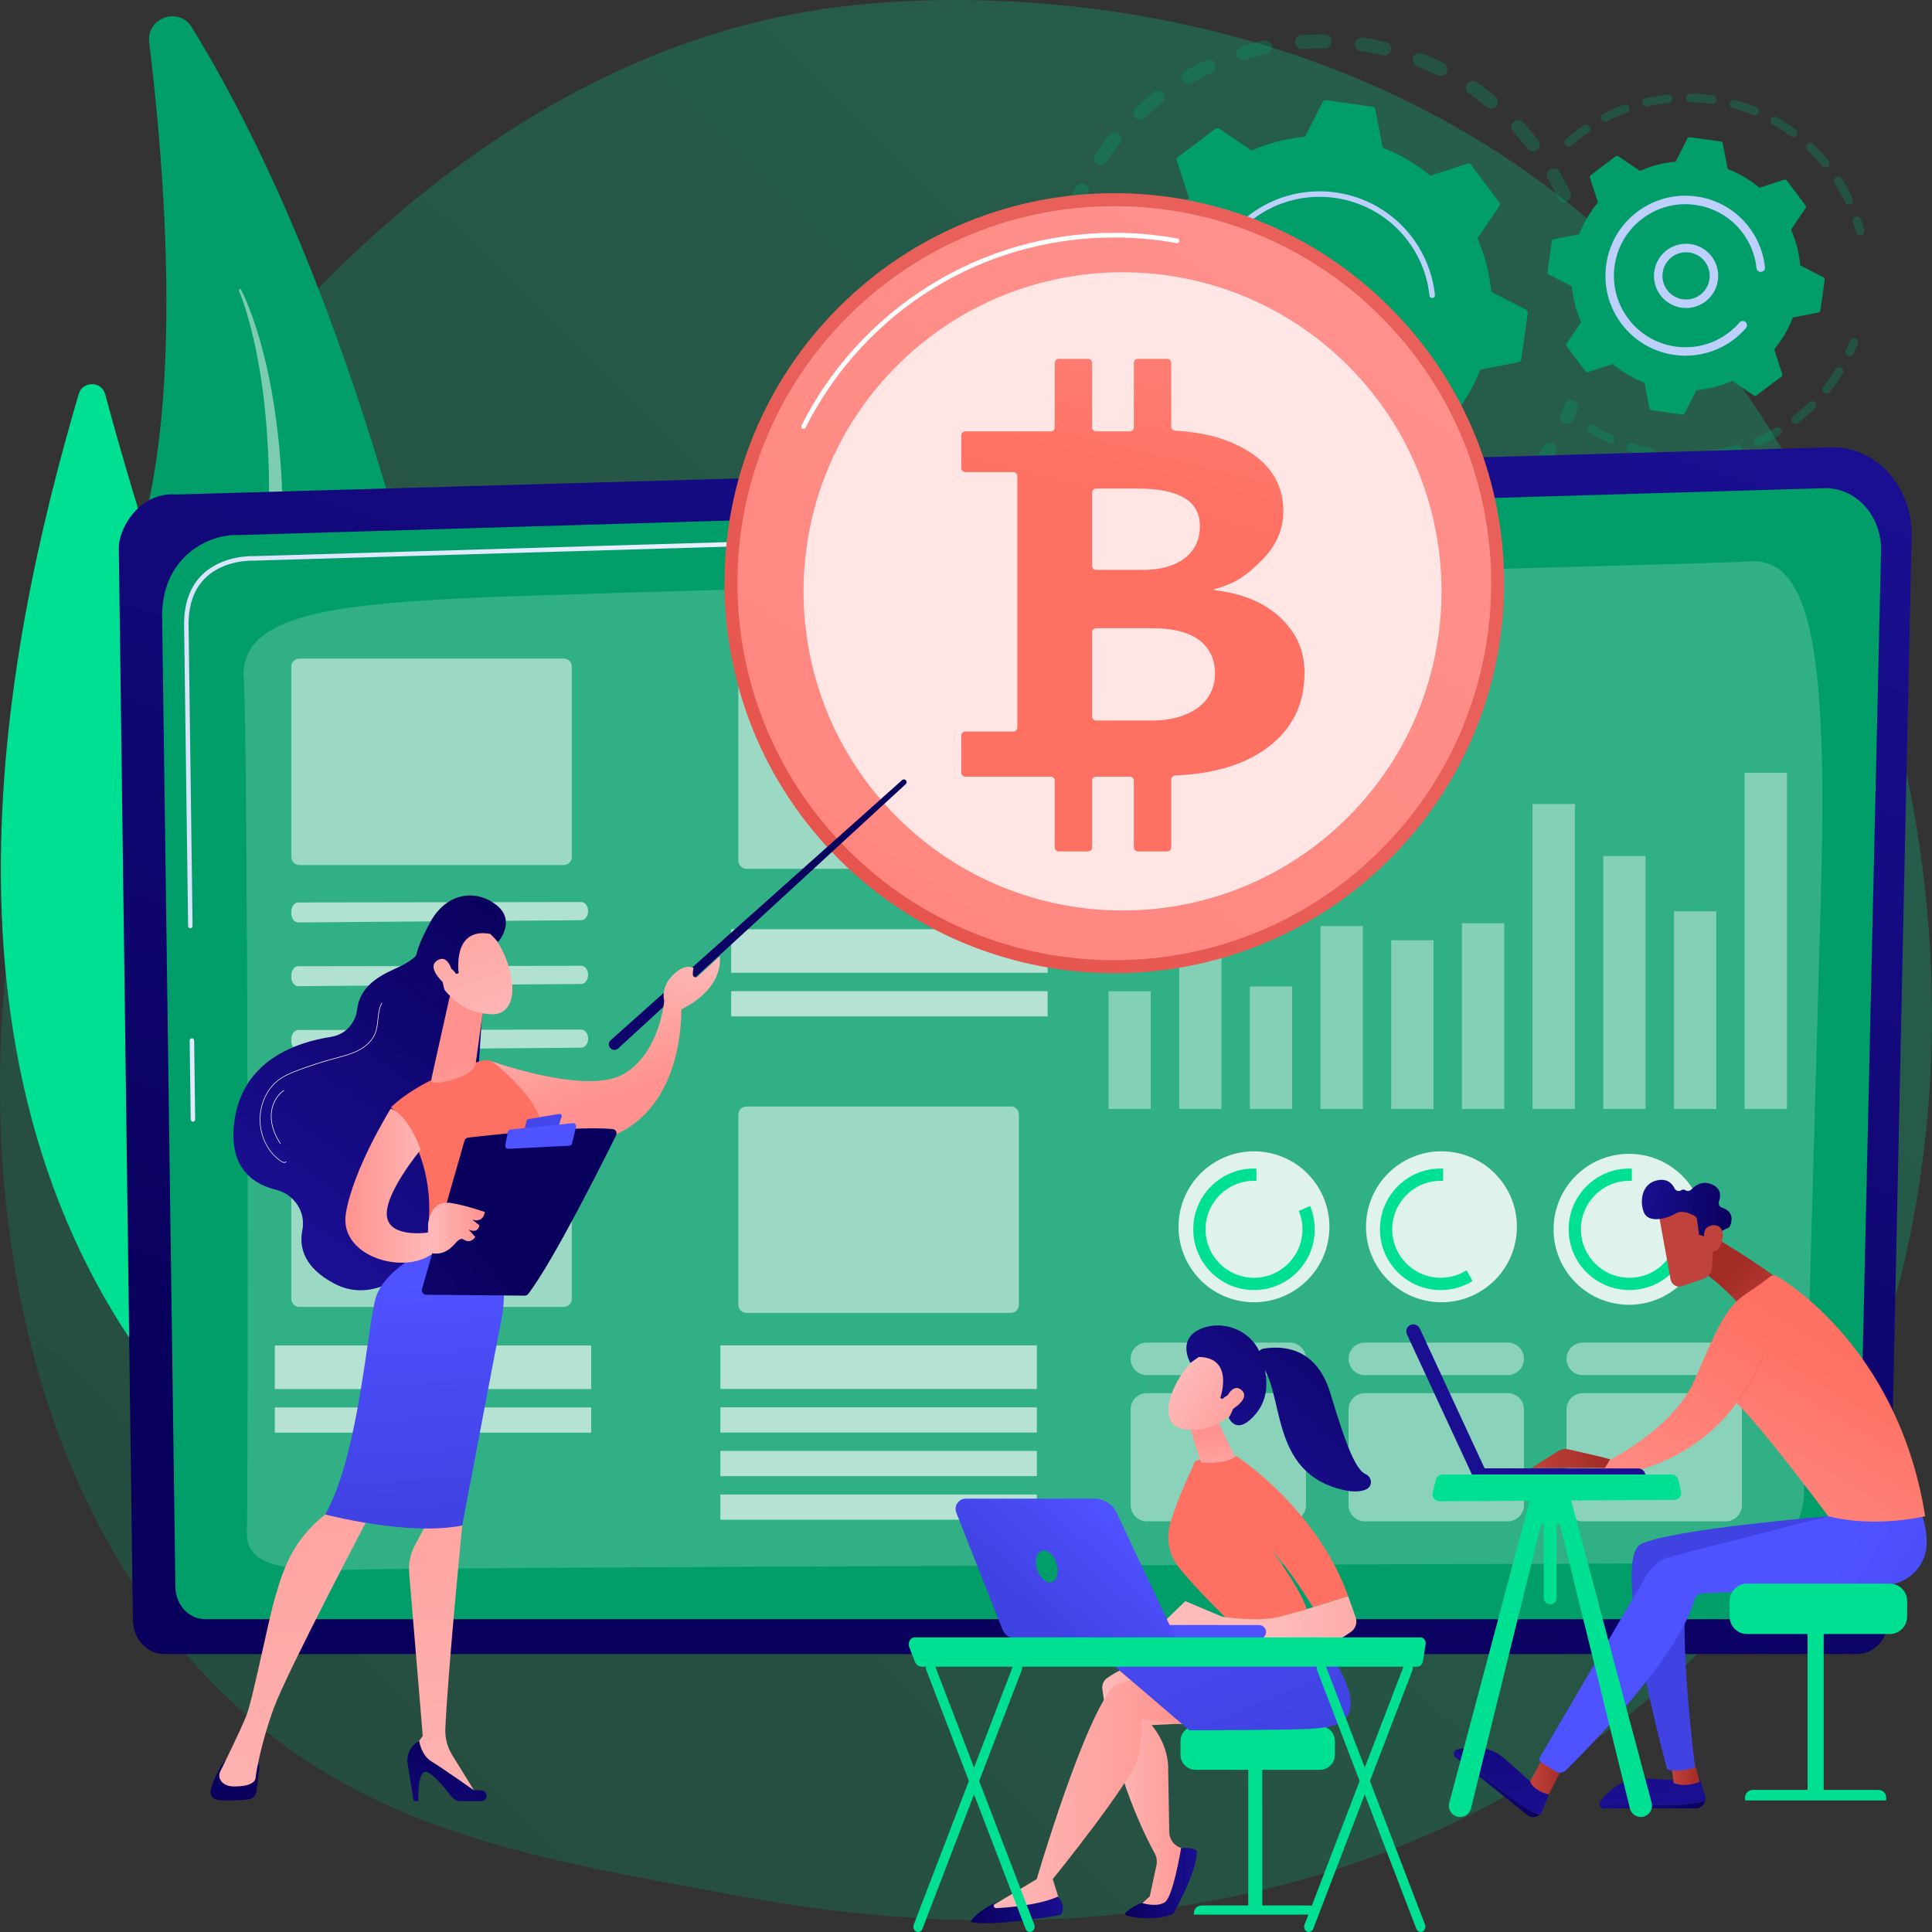
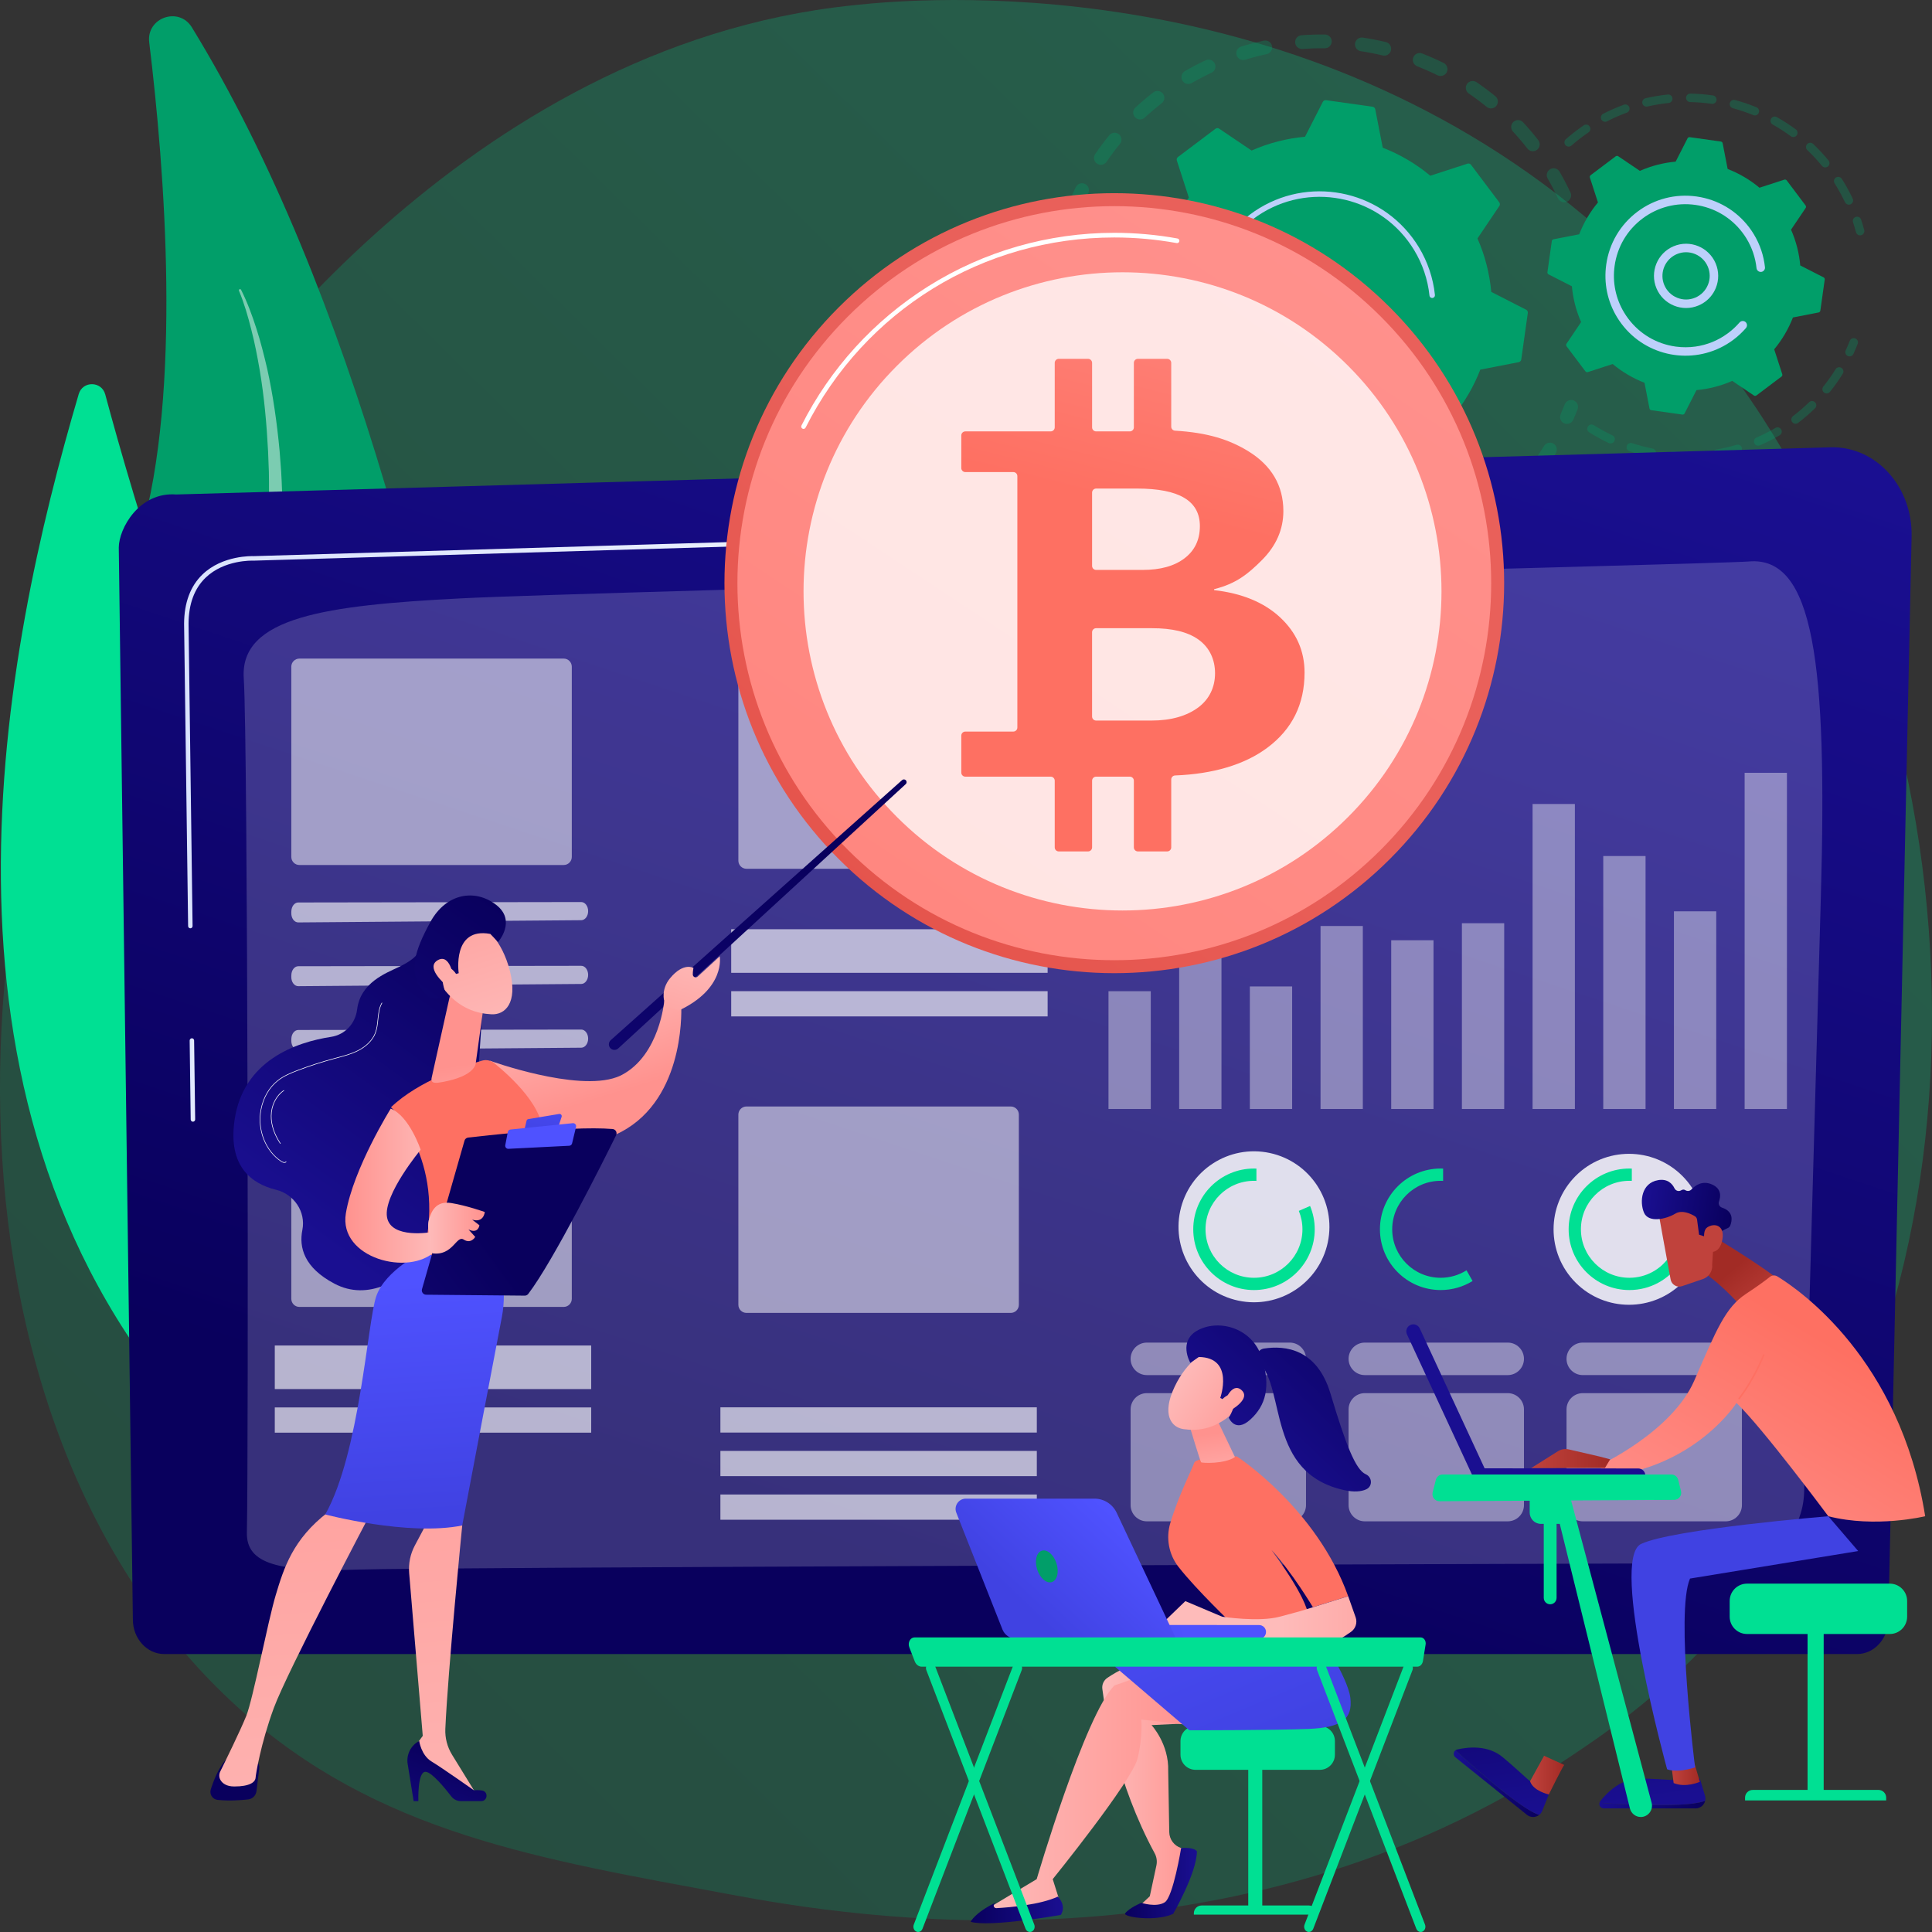
<svg xmlns="http://www.w3.org/2000/svg" width="330" height="330" viewBox="0 0 330 330" fill="none">
  <rect x="0" y="0" width="330" height="330" fill="#333333" stroke="none" />
  <g clip-path="url(#clip0_334_3000)">
    <path opacity="0.25" d="M290.295 282.107C281.706 290.963 274.02 296.17 268.136 300.101C210.747 338.435 145.143 327.386 124.861 323.61C92.138 317.517 64.515 313.218 40.78 291.768C-13.149 243.026 -10.527 141.347 30.683 78.361C35.568 70.892 76.715 9.878 142.46 1.28C144.068 1.07 145.267 0.95 146.318 0.839C156.489 -0.238 219.513 -5.923 270.903 37.149C278.26 43.314 290.098 54.435 301.076 71.397C341.217 133.414 341.344 229.468 290.294 282.108L290.295 282.107Z" fill="url(#paint0_linear_334_3000)" />
    <g opacity="0.3">
      <path d="M267.683 34.435C267.096 34.712 266.396 34.46 266.12 33.873C265.583 32.733 264.989 31.599 264.354 30.503C264.033 29.948 264.217 29.239 264.762 28.909C264.768 28.906 264.775 28.901 264.782 28.897C265.343 28.572 266.061 28.763 266.387 29.325C267.056 30.479 267.681 31.673 268.246 32.874C268.504 33.423 268.3 34.07 267.792 34.378C267.757 34.399 267.721 34.419 267.683 34.437V34.435ZM260.895 25.379C260.117 24.38 259.288 23.405 258.432 22.481C257.991 22.005 258.02 21.263 258.496 20.822C258.975 20.381 259.715 20.409 260.156 20.886C261.057 21.858 261.929 22.884 262.747 23.936C263.146 24.447 263.055 25.186 262.544 25.584C262.506 25.614 262.468 25.64 262.429 25.663C261.927 25.968 261.267 25.854 260.897 25.381L260.895 25.379ZM253.93 18.251C252.953 17.453 251.928 16.687 250.884 15.977C250.348 15.611 250.21 14.881 250.575 14.344C250.94 13.809 251.671 13.67 252.207 14.036C253.306 14.785 254.385 15.591 255.416 16.432C255.919 16.842 255.993 17.582 255.584 18.084C255.497 18.191 255.395 18.279 255.283 18.347C254.871 18.597 254.327 18.574 253.933 18.251H253.93ZM245.547 12.861C244.414 12.301 243.243 11.783 242.067 11.322C241.462 11.086 241.166 10.404 241.401 9.801C241.638 9.198 242.319 8.899 242.922 9.135C244.16 9.619 245.393 10.165 246.586 10.753C247.167 11.041 247.406 11.745 247.119 12.327C247.016 12.535 246.859 12.699 246.674 12.811C246.342 13.011 245.919 13.044 245.546 12.861H245.547ZM236.172 9.472C234.945 9.179 233.688 8.934 232.437 8.744C231.796 8.646 231.354 8.047 231.452 7.406C231.549 6.764 232.148 6.323 232.789 6.421C234.105 6.62 235.428 6.878 236.718 7.187C237.348 7.338 237.737 7.972 237.586 8.602C237.511 8.921 237.312 9.176 237.053 9.334C236.798 9.489 236.484 9.546 236.172 9.472ZM226.28 8.244C225.017 8.229 223.739 8.269 222.478 8.361C221.832 8.408 221.268 7.922 221.221 7.275C221.174 6.628 221.66 6.065 222.306 6.018C223.632 5.921 224.978 5.88 226.307 5.895C226.955 5.903 227.475 6.435 227.468 7.084C227.463 7.506 227.237 7.873 226.901 8.076C226.72 8.185 226.507 8.248 226.28 8.245V8.244ZM187.374 27.942C186.839 27.575 186.701 26.844 187.068 26.309C187.818 25.212 188.626 24.134 189.47 23.102C189.881 22.6 190.621 22.526 191.123 22.937C191.625 23.348 191.698 24.088 191.288 24.59C190.487 25.568 189.72 26.593 189.007 27.635C188.909 27.778 188.786 27.892 188.646 27.977C188.265 28.208 187.768 28.21 187.374 27.942ZM216.369 9.239C215.135 9.505 213.898 9.828 212.692 10.199C212.072 10.39 211.415 10.041 211.224 9.421C211.033 8.802 211.383 8.147 212.001 7.953C213.271 7.562 214.574 7.222 215.874 6.942C216.508 6.805 217.132 7.208 217.269 7.842C217.377 8.345 217.146 8.843 216.729 9.095C216.621 9.161 216.499 9.209 216.369 9.238V9.239ZM193.866 20.026C193.426 19.55 193.456 18.806 193.933 18.367C194.909 17.466 195.938 16.596 196.989 15.779C197.5 15.378 198.239 15.473 198.637 15.986C199.035 16.499 198.942 17.237 198.43 17.635C197.431 18.412 196.454 19.239 195.525 20.095C195.467 20.149 195.403 20.196 195.337 20.236C194.869 20.519 194.252 20.445 193.867 20.027L193.866 20.026ZM206.93 12.425C205.787 12.96 204.652 13.551 203.558 14.184C202.996 14.508 202.278 14.316 201.954 13.754C201.635 13.199 201.818 12.493 202.363 12.162C202.37 12.157 202.377 12.153 202.384 12.149C203.537 11.483 204.731 10.859 205.933 10.296C206.521 10.021 207.219 10.274 207.495 10.862C207.752 11.411 207.548 12.057 207.042 12.364C207.006 12.386 206.968 12.406 206.931 12.425H206.93Z" fill="#019E69" />
      <path d="M184.627 35.178C184.825 35.058 184.99 34.879 185.091 34.651C185.337 34.097 185.599 33.541 185.869 32.994C186.156 32.413 185.918 31.708 185.337 31.421C184.756 31.133 184.051 31.37 183.764 31.953C183.48 32.527 183.205 33.114 182.946 33.696C182.682 34.289 182.948 34.983 183.541 35.247C183.906 35.41 184.31 35.371 184.627 35.179V35.178Z" fill="#019E69" />
    </g>
    <g opacity="0.3">
      <path d="M183.999 70.985C184.483 70.692 184.697 70.081 184.477 69.539C184.25 68.978 184.029 68.403 183.824 67.829C183.605 67.219 182.933 66.9 182.322 67.12C181.71 67.34 181.394 68.012 181.613 68.622C181.83 69.226 182.061 69.832 182.301 70.423C182.545 71.024 183.23 71.314 183.83 71.07C183.889 71.047 183.946 71.018 183.998 70.985H183.999Z" fill="#019E69" />
      <path d="M248.028 94.121C247.458 94.43 246.745 94.216 246.436 93.646C246.128 93.075 246.341 92.364 246.911 92.054C247.997 91.467 249.075 90.823 250.128 90.137C250.667 89.782 251.399 89.936 251.752 90.479C252.106 91.022 251.954 91.751 251.41 92.104C250.955 92.402 250.495 92.691 250.033 92.971C249.374 93.37 248.698 93.757 248.027 94.12L248.028 94.121ZM254.866 88.132C254.442 87.642 254.495 86.901 254.985 86.475C255.926 85.66 256.843 84.796 257.71 83.907C258.161 83.442 258.906 83.433 259.371 83.887C259.835 84.34 259.845 85.084 259.391 85.548C258.478 86.484 257.513 87.394 256.522 88.251C256.47 88.296 256.416 88.335 256.361 88.369C255.88 88.66 255.246 88.572 254.866 88.132ZM242.204 96.771C240.981 97.23 239.72 97.642 238.458 97.996C237.834 98.171 237.186 97.807 237.01 97.183C236.835 96.558 237.199 95.911 237.823 95.734C239.021 95.398 240.217 95.007 241.379 94.571C241.987 94.344 242.663 94.651 242.89 95.259C243.092 95.797 242.874 96.388 242.4 96.675C242.339 96.713 242.273 96.744 242.202 96.77L242.204 96.771ZM261.893 80.917C261.371 80.532 261.261 79.796 261.646 79.274C262.383 78.274 263.088 77.23 263.738 76.171C264.078 75.618 264.801 75.445 265.353 75.786C265.906 76.125 266.078 76.849 265.739 77.402C265.054 78.516 264.312 79.616 263.536 80.67C263.441 80.797 263.327 80.9 263.2 80.977C262.805 81.217 262.288 81.208 261.894 80.917H261.893ZM232.199 99.298C230.905 99.476 229.586 99.601 228.278 99.669C227.63 99.704 227.079 99.206 227.045 98.558C227.011 97.91 227.508 97.357 228.156 97.323C229.399 97.258 230.652 97.139 231.88 96.971C232.522 96.882 233.114 97.332 233.203 97.975C233.269 98.453 233.035 98.905 232.648 99.14C232.515 99.221 232.364 99.276 232.2 99.298H232.199ZM221.882 99.568C220.578 99.459 219.263 99.292 217.974 99.076C217.335 98.967 216.904 98.361 217.012 97.721C217.12 97.08 217.726 96.65 218.366 96.758C219.59 96.965 220.84 97.123 222.079 97.228C222.726 97.282 223.205 97.85 223.151 98.497C223.118 98.886 222.899 99.216 222.588 99.403C222.383 99.527 222.139 99.591 221.882 99.568ZM211.752 97.583C210.502 97.192 209.254 96.743 208.044 96.251C207.443 96.005 207.155 95.321 207.4 94.719C207.645 94.118 208.329 93.83 208.93 94.075C210.08 94.544 211.265 94.969 212.453 95.342C213.071 95.535 213.416 96.195 213.222 96.814C213.134 97.098 212.946 97.324 212.709 97.468C212.431 97.636 212.085 97.689 211.75 97.585L211.752 97.583ZM202.295 93.435C201.16 92.78 200.041 92.069 198.968 91.32C198.435 90.949 198.305 90.217 198.676 89.685C199.046 89.153 199.778 89.022 200.311 89.392C201.33 90.102 202.393 90.777 203.47 91.4C204.031 91.724 204.224 92.442 203.9 93.004C203.797 93.181 203.656 93.322 203.492 93.421C203.137 93.635 202.68 93.655 202.295 93.434V93.435ZM193.976 87.306C193.017 86.419 192.083 85.48 191.199 84.513C190.762 84.035 190.795 83.291 191.274 82.854C191.751 82.418 192.495 82.449 192.932 82.928C193.771 83.846 194.658 84.739 195.57 85.582C196.046 86.022 196.076 86.765 195.636 87.242C195.56 87.324 195.474 87.394 195.382 87.45C194.946 87.714 194.37 87.671 193.976 87.308V87.306ZM187.214 79.508C186.666 78.716 186.136 77.897 185.638 77.075C185.457 76.777 185.281 76.479 185.109 76.178C184.785 75.616 184.965 74.891 185.54 74.574C186.102 74.25 186.819 74.443 187.143 75.005C187.307 75.291 187.475 75.575 187.646 75.859C188.12 76.64 188.623 77.418 189.144 78.171C189.512 78.704 189.379 79.436 188.847 79.806C188.827 79.82 188.807 79.833 188.786 79.846C188.259 80.165 187.567 80.023 187.213 79.509L187.214 79.508Z" fill="#019E69" />
      <path d="M268.254 72.232C268.454 72.111 268.619 71.931 268.72 71.701C268.976 71.119 269.225 70.52 269.458 69.921C269.694 69.317 269.396 68.635 268.791 68.4C268.187 68.164 267.506 68.461 267.27 69.067C267.048 69.635 266.812 70.204 266.57 70.757C266.31 71.351 266.58 72.044 267.174 72.304C267.538 72.465 267.939 72.424 268.255 72.234L268.254 72.232Z" fill="#019E69" />
    </g>
    <path d="M260.963 53.462C260.996 53.23 260.878 53.003 260.668 52.897L254.719 49.858C254.438 46.751 253.659 43.665 252.365 40.727L256.097 35.19C256.228 34.995 256.221 34.74 256.08 34.552L251.261 28.149C251.121 27.962 250.876 27.885 250.653 27.957L244.303 30.015C241.838 27.957 239.089 26.357 236.181 25.229L234.906 18.67C234.862 18.44 234.675 18.263 234.444 18.231L226.511 17.113C226.279 17.08 226.052 17.198 225.946 17.406L222.908 23.358C219.802 23.639 216.717 24.416 213.78 25.713L208.246 21.979C208.051 21.848 207.796 21.854 207.608 21.996L201.208 26.817C201.02 26.959 200.944 27.203 201.015 27.425L203.072 33.778C201.015 36.243 199.416 38.994 198.288 41.903L191.732 43.178C191.502 43.223 191.326 43.408 191.294 43.64L190.176 51.577C190.143 51.809 190.262 52.035 190.469 52.142L196.418 55.181C196.699 58.289 197.476 61.374 198.772 64.312L195.04 69.849C194.909 70.044 194.915 70.299 195.057 70.487L199.876 76.89C200.018 77.078 200.262 77.154 200.484 77.082L206.834 75.024C209.299 77.082 212.049 78.683 214.956 79.811L216.231 86.369C216.276 86.599 216.461 86.776 216.693 86.808L224.626 87.926C224.858 87.959 225.084 87.841 225.192 87.633L228.229 81.681C231.335 81.4 234.42 80.623 237.357 79.326L242.892 83.06C243.086 83.191 243.342 83.184 243.529 83.043L249.93 78.222C250.117 78.08 250.193 77.836 250.122 77.614L248.065 71.261C250.122 68.796 251.721 66.045 252.849 63.136L259.405 61.861C259.635 61.816 259.812 61.63 259.843 61.399L260.961 53.462H260.963Z" fill="#019E69" />
    <path opacity="0.56" d="M228.692 59.946C224.598 61.667 219.868 59.738 218.145 55.643C217.311 53.659 217.299 51.469 218.112 49.476C218.924 47.485 220.464 45.926 222.448 45.093C226.542 43.371 231.272 45.302 232.994 49.396C234.56 53.122 233.105 57.375 229.746 59.409C229.413 59.611 229.062 59.791 228.692 59.947V59.946ZM219.852 50.186C219.229 51.713 219.239 53.393 219.878 54.914C221.198 58.054 224.825 59.534 227.964 58.213C231.103 56.893 232.582 53.264 231.261 50.125C229.942 46.985 226.314 45.505 223.176 46.826C222.891 46.946 222.619 47.085 222.359 47.242C221.233 47.924 220.358 48.945 219.852 50.187V50.186Z" fill="#019E69" />
    <path d="M235.63 69.448C236.207 69.1 236.769 68.719 237.316 68.308C237.488 68.178 237.657 68.046 237.824 67.912C238.652 67.246 239.423 66.516 240.13 65.732C240.139 65.722 240.149 65.711 240.16 65.701C240.187 65.67 240.214 65.639 240.241 65.609C240.294 65.55 240.346 65.49 240.397 65.43C240.534 65.272 240.547 65.049 240.445 64.879C240.42 64.838 240.388 64.8 240.349 64.767C240.154 64.597 239.857 64.62 239.687 64.816C238.814 65.826 237.826 66.748 236.751 67.557C231.412 71.581 224.611 72.326 218.771 70.141C215.523 68.926 212.572 66.804 210.336 63.833C209.943 63.312 209.58 62.774 209.247 62.224C207.006 58.52 206.113 54.193 206.726 49.849C207.429 44.858 210.033 40.439 214.057 37.408C222.371 31.147 234.217 32.82 240.473 41.132C240.858 41.645 241.217 42.175 241.547 42.72C242.976 45.083 243.874 47.732 244.164 50.48C244.171 50.551 244.195 50.617 244.229 50.674C244.319 50.825 244.493 50.918 244.68 50.898C244.938 50.87 245.125 50.64 245.098 50.38C244.793 47.494 243.852 44.713 242.351 42.232C242.004 41.659 241.629 41.103 241.223 40.565C234.655 31.838 222.212 30.087 213.492 36.655C209.266 39.838 206.533 44.476 205.795 49.716C205.152 54.277 206.088 58.819 208.441 62.708C208.791 63.286 209.172 63.849 209.583 64.396C212.765 68.624 217.402 71.358 222.639 72.097C227.199 72.74 231.741 71.802 235.628 69.447L235.63 69.448Z" fill="#BDD0FB" />
    <g opacity="0.3">
      <path d="M318.095 40.095C318.364 39.932 318.505 39.607 318.42 39.289C318.262 38.694 318.085 38.095 317.891 37.509C317.765 37.129 317.356 36.922 316.975 37.047C316.593 37.171 316.388 37.584 316.513 37.964C316.697 38.522 316.866 39.092 317.017 39.661C317.12 40.048 317.517 40.279 317.904 40.178C317.973 40.159 318.036 40.132 318.094 40.096L318.095 40.095Z" fill="#019E69" />
      <path d="M316.112 34.889C315.751 35.06 315.318 34.907 315.146 34.544C314.713 33.631 314.227 32.728 313.704 31.863C313.594 31.68 313.48 31.499 313.366 31.317C313.152 30.979 313.252 30.531 313.59 30.315C313.918 30.126 314.376 30.201 314.591 30.539C314.712 30.729 314.829 30.919 314.945 31.11C315.494 32.016 316.003 32.962 316.456 33.921C316.618 34.26 316.492 34.661 316.177 34.852C316.156 34.865 316.135 34.876 316.111 34.887L316.112 34.889ZM311.207 28.333C310.429 27.385 309.586 26.477 308.701 25.634C308.411 25.357 308.399 24.899 308.675 24.609C308.949 24.32 309.41 24.307 309.7 24.583C310.628 25.465 311.512 26.418 312.327 27.411C312.582 27.721 312.537 28.179 312.227 28.433C312.2 28.456 312.17 28.476 312.142 28.493C311.838 28.677 311.439 28.615 311.207 28.333ZM305.878 23.266C304.893 22.539 303.853 21.866 302.784 21.266C302.436 21.071 302.311 20.628 302.508 20.279C302.704 19.929 303.145 19.805 303.495 20.002C304.615 20.631 305.706 21.337 306.739 22.099C307.061 22.338 307.13 22.793 306.892 23.114C306.835 23.192 306.763 23.256 306.685 23.304C306.441 23.451 306.122 23.447 305.878 23.267V23.266ZM299.468 19.663C298.333 19.199 297.16 18.802 295.981 18.481C295.594 18.376 295.366 17.978 295.471 17.591C295.576 17.206 295.974 16.976 296.36 17.081C297.597 17.417 298.827 17.834 300.017 18.321C300.388 18.473 300.565 18.896 300.414 19.267C300.353 19.417 300.247 19.535 300.118 19.613C299.929 19.728 299.688 19.754 299.468 19.665V19.663ZM292.373 17.735C291.161 17.561 289.926 17.461 288.704 17.436C288.303 17.428 287.985 17.096 287.993 16.696C288.001 16.295 288.331 15.976 288.733 15.985C290.015 16.011 291.308 16.116 292.58 16.299C292.975 16.356 293.251 16.723 293.195 17.12C293.163 17.344 293.031 17.529 292.852 17.639C292.714 17.722 292.547 17.761 292.373 17.736V17.735ZM285.026 17.589C283.809 17.715 282.588 17.919 281.397 18.194C281.007 18.285 280.617 18.041 280.527 17.65C280.438 17.26 280.679 16.871 281.071 16.779C282.319 16.491 283.6 16.277 284.877 16.144C285.275 16.103 285.632 16.393 285.673 16.791C285.703 17.08 285.56 17.346 285.327 17.487C285.239 17.541 285.136 17.576 285.027 17.588L285.026 17.589ZM277.868 19.244C276.723 19.663 275.589 20.161 274.497 20.723C274.141 20.906 273.703 20.765 273.52 20.409C273.336 20.053 273.48 19.621 273.833 19.432C274.979 18.844 276.168 18.322 277.369 17.883C277.745 17.745 278.162 17.938 278.3 18.314C278.421 18.645 278.286 19.007 277.995 19.184C277.956 19.207 277.913 19.229 277.868 19.245V19.244ZM267.395 24.796C267.131 24.494 267.161 24.037 267.462 23.772C268.295 23.04 269.183 22.342 270.099 21.698C270.238 21.599 270.377 21.503 270.517 21.408C270.84 21.174 271.299 21.269 271.524 21.601C271.749 21.932 271.663 22.384 271.331 22.609C271.199 22.697 271.068 22.789 270.936 22.882C270.061 23.498 269.214 24.164 268.419 24.862C268.386 24.89 268.352 24.916 268.315 24.938C268.019 25.117 267.631 25.064 267.395 24.795V24.796Z" fill="#019E69" />
    </g>
    <g opacity="0.3">
      <path d="M303.984 74.347C302.894 74.988 301.756 75.567 300.6 76.07C300.233 76.229 299.806 76.062 299.646 75.694C299.486 75.326 299.659 74.901 300.022 74.739C301.123 74.26 302.209 73.707 303.249 73.095C303.594 72.893 304.038 73.008 304.242 73.353C304.443 73.696 304.331 74.137 303.992 74.342C303.99 74.343 303.986 74.346 303.984 74.347ZM306.121 72.09C305.878 71.772 305.939 71.316 306.257 71.074C307.215 70.343 308.139 69.547 309.003 68.706C309.289 68.429 309.748 68.433 310.029 68.722C310.308 69.009 310.301 69.468 310.014 69.747C309.11 70.627 308.142 71.462 307.138 72.228C307.116 72.244 307.095 72.258 307.073 72.273C306.761 72.462 306.348 72.389 306.121 72.091V72.09ZM297.031 77.37C295.818 77.728 294.573 78.016 293.33 78.224C292.935 78.29 292.561 78.024 292.495 77.629C292.428 77.234 292.694 76.862 293.09 76.794C294.275 76.594 295.462 76.321 296.619 75.979C297.003 75.866 297.406 76.085 297.521 76.469C297.616 76.792 297.476 77.129 297.201 77.296C297.149 77.328 297.092 77.352 297.031 77.371V77.37ZM311.551 67.044C311.239 66.793 311.189 66.337 311.439 66.025C312.193 65.086 312.897 64.09 313.53 63.066C313.741 62.726 314.189 62.62 314.528 62.83C314.868 63.041 314.974 63.489 314.762 63.829C314.098 64.903 313.36 65.947 312.569 66.934C312.513 67.002 312.45 67.057 312.379 67.1C312.126 67.253 311.793 67.241 311.55 67.044H311.551ZM289.557 78.623C288.296 78.679 287.019 78.658 285.76 78.561C285.36 78.531 285.061 78.182 285.092 77.782C285.122 77.383 285.47 77.084 285.87 77.114C287.071 77.207 288.289 77.226 289.492 77.172C289.891 77.154 290.23 77.464 290.248 77.865C290.261 78.139 290.119 78.385 289.898 78.518C289.798 78.579 289.681 78.616 289.555 78.622L289.557 78.623ZM281.998 78.045C280.758 77.798 279.523 77.471 278.326 77.078C277.945 76.953 277.739 76.543 277.864 76.162C277.989 75.781 278.399 75.574 278.779 75.699C279.921 76.073 281.1 76.385 282.283 76.622C282.675 76.701 282.931 77.082 282.852 77.475C282.811 77.682 282.685 77.852 282.516 77.953C282.367 78.044 282.184 78.081 281.999 78.044L281.998 78.045ZM274.795 75.674C273.65 75.137 272.527 74.522 271.46 73.852C271.12 73.639 271.018 73.191 271.231 72.851C271.444 72.512 271.892 72.41 272.231 72.623C273.249 73.263 274.319 73.847 275.411 74.359C275.774 74.53 275.929 74.961 275.76 75.324C275.697 75.458 275.597 75.564 275.479 75.636C275.279 75.758 275.023 75.78 274.795 75.673V75.674Z" fill="#019E69" />
      <path d="M316.296 60.769C316.416 60.697 316.515 60.588 316.579 60.452C316.838 59.887 317.083 59.313 317.305 58.745C317.451 58.371 317.266 57.951 316.893 57.804C316.521 57.66 316.101 57.843 315.953 58.216C315.741 58.758 315.509 59.306 315.261 59.844C315.093 60.209 315.252 60.64 315.616 60.807C315.844 60.912 316.097 60.889 316.296 60.769Z" fill="#019E69" />
    </g>
    <path d="M311.676 47.752C311.697 47.597 311.619 47.445 311.479 47.374L307.498 45.341C307.311 43.261 306.79 41.197 305.923 39.23L308.42 35.526C308.508 35.396 308.504 35.224 308.41 35.099L305.185 30.815C305.091 30.69 304.927 30.638 304.779 30.686L300.529 32.064C298.88 30.688 297.04 29.616 295.095 28.861L294.242 24.472C294.212 24.317 294.088 24.2 293.933 24.178L288.625 23.43C288.469 23.408 288.317 23.487 288.246 23.627L286.214 27.609C284.135 27.797 282.072 28.318 280.106 29.185L276.403 26.686C276.273 26.599 276.101 26.603 275.976 26.697L271.694 29.923C271.569 30.017 271.517 30.181 271.566 30.329L272.943 34.581C271.567 36.23 270.496 38.071 269.741 40.017L265.353 40.87C265.2 40.9 265.081 41.025 265.06 41.179L264.312 46.49C264.29 46.645 264.37 46.798 264.509 46.868L268.49 48.901C268.677 50.981 269.198 53.045 270.065 55.012L267.567 58.717C267.48 58.846 267.483 59.017 267.578 59.143L270.802 63.427C270.896 63.552 271.06 63.604 271.209 63.556L275.458 62.178C277.107 63.554 278.948 64.626 280.893 65.381L281.746 69.77C281.775 69.925 281.9 70.043 282.054 70.064L287.363 70.812C287.518 70.835 287.67 70.754 287.741 70.615L289.773 66.633C291.853 66.445 293.916 65.925 295.882 65.057L299.585 67.556C299.714 67.643 299.886 67.639 300.011 67.545L304.294 64.319C304.418 64.225 304.47 64.061 304.422 63.913L303.045 59.662C304.421 58.012 305.492 56.171 306.247 54.225L310.634 53.372C310.788 53.342 310.906 53.217 310.928 53.063L311.676 47.752Z" fill="#019E69" />
    <path d="M290.12 52.179C288.768 52.748 287.278 52.755 285.921 52.201C284.565 51.648 283.505 50.598 282.937 49.248C281.765 46.459 283.077 43.24 285.867 42.061C288.655 40.888 291.877 42.203 293.05 44.992C293.617 46.344 293.626 47.835 293.073 49.192C292.623 50.295 291.846 51.203 290.845 51.809C290.616 51.948 290.373 52.072 290.121 52.178L290.12 52.179ZM284.273 48.685C284.691 49.68 285.471 50.451 286.469 50.859C287.467 51.265 288.563 51.26 289.557 50.842C290.55 50.423 291.321 49.644 291.729 48.645C292.137 47.647 292.13 46.55 291.713 45.556C290.85 43.505 288.48 42.537 286.429 43.4C286.244 43.477 286.068 43.568 285.901 43.668C284.219 44.688 283.488 46.819 284.273 48.685Z" fill="#BDD0FB" />
    <path d="M294.949 58.793C295.341 58.555 295.725 58.296 296.1 58.014C296.843 57.454 297.53 56.819 298.143 56.123C298.17 56.091 298.197 56.06 298.225 56.028C298.436 55.784 298.456 55.44 298.298 55.179C298.259 55.115 298.211 55.056 298.151 55.005C297.848 54.744 297.391 54.778 297.128 55.08C296.562 55.735 295.922 56.332 295.228 56.855C295.19 56.884 295.151 56.912 295.114 56.939C293.458 58.162 291.562 58.924 289.577 59.199C288.499 59.347 287.395 59.352 286.288 59.207C286.279 59.207 286.271 59.205 286.261 59.203C286.233 59.2 286.206 59.196 286.179 59.192C282.95 58.736 280.089 57.05 278.128 54.443C277.873 54.106 277.639 53.758 277.423 53.403C275.972 51.004 275.394 48.204 275.792 45.391C276.247 42.159 277.933 39.3 280.538 37.337C283.143 35.377 286.358 34.544 289.587 34.999C292.816 35.455 295.677 37.141 297.638 39.748C297.888 40.079 298.12 40.423 298.334 40.775C299.26 42.305 299.839 44.02 300.028 45.8C300.039 45.909 300.075 46.011 300.129 46.099C300.27 46.331 300.537 46.476 300.825 46.444C301.223 46.401 301.512 46.046 301.47 45.646C301.259 43.654 300.61 41.736 299.575 40.025C299.336 39.63 299.077 39.245 298.798 38.874C296.603 35.957 293.403 34.072 289.79 33.561C286.177 33.052 282.581 33.977 279.666 36.176C276.751 38.372 274.864 41.572 274.357 45.188C273.912 48.335 274.559 51.468 276.183 54.151C276.424 54.549 276.687 54.938 276.971 55.315C281.221 60.962 289.034 62.376 294.952 58.792L294.949 58.793Z" fill="#BDD0FB" />
    <path d="M32.773 4.673C30.557 1.058 24.976 3.011 25.487 7.221C28.128 28.918 31.115 66.77 24 91.396C13.541 127.606 -5.773 234.258 95.411 262.563C95.411 262.563 87.808 94.437 32.773 4.673Z" fill="#019E69" />
    <path opacity="0.48" d="M41.174 49.493C42.246 51.623 43.06 53.842 43.786 56.095C44.514 58.349 45.092 60.643 45.631 62.95C46.654 67.573 47.314 72.271 47.756 76.987L48.026 80.529C48.112 81.71 48.128 82.895 48.182 84.078C48.309 86.446 48.286 88.814 48.283 91.183C48.276 91.774 48.287 92.368 48.265 92.959L48.192 94.732L48.046 98.282L48.009 99.17L47.942 100.055L47.804 101.825L47.528 105.367C47.112 110.099 46.38 114.781 45.65 119.433L43.399 133.341C42.68 137.966 42.05 142.594 41.583 147.229L41.262 150.707L41.026 154.187C40.928 155.346 40.91 156.507 40.857 157.667C40.809 158.827 40.757 159.988 40.767 161.147C40.62 170.43 41.608 179.694 43.72 188.707C44.324 190.94 44.838 193.201 45.593 195.392C45.953 196.491 46.274 197.605 46.669 198.694L47.896 201.946C48.105 202.486 48.294 203.034 48.518 203.569L49.21 205.163L50.594 208.356C51.095 209.401 51.625 210.435 52.139 211.476L52.915 213.035C53.047 213.293 53.168 213.557 53.309 213.812L53.737 214.571L55.453 217.605C55.742 218.11 56.017 218.621 56.317 219.12L57.253 220.593L59.114 223.548L59.578 224.287L60.078 225.002L61.081 226.433L63.087 229.297C63.763 230.247 64.507 231.147 65.212 232.076L67.359 234.843C68.088 235.754 68.861 236.632 69.609 237.529C75.629 244.684 82.275 251.323 89.224 257.646C89.306 257.719 89.313 257.845 89.24 257.927C89.169 258.006 89.05 258.013 88.968 257.949C81.612 252.079 74.636 245.692 68.265 238.705C67.472 237.83 66.65 236.978 65.881 236.08L63.617 233.346C62.87 232.428 62.088 231.539 61.37 230.596L59.238 227.753L58.172 226.33L57.639 225.619L57.142 224.882L55.156 221.928L54.167 220.447C53.849 219.946 53.555 219.43 53.247 218.922L51.422 215.86C46.629 207.643 43.064 198.7 40.651 189.467C38.302 180.209 37.294 170.631 37.39 161.114C37.423 151.583 38.633 142.136 40.127 132.82C41.629 123.501 43.599 114.31 44.672 105.066L45.038 101.586L45.222 99.845L45.313 98.974L45.372 98.101L45.609 94.61L45.728 92.863C45.766 92.281 45.77 91.698 45.792 91.115L45.915 87.617C45.978 86.451 45.937 85.285 45.948 84.118C45.937 82.951 45.965 81.783 45.925 80.618L45.791 77.121C45.552 72.462 45.134 67.804 44.356 63.197C43.959 60.897 43.52 58.6 42.932 56.339C42.368 54.075 41.716 51.811 40.819 49.671L40.813 49.658C40.771 49.556 40.818 49.44 40.919 49.397C41.016 49.357 41.127 49.4 41.174 49.492V49.493Z" fill="white" />
    <path d="M135.583 272.096C135.583 272.096 80.949 298.241 31.411 240.821C-15.122 186.884 0.573 111.067 13.447 67.308C14.117 65.029 17.358 65.071 17.974 67.366C27.241 101.928 67.394 236.631 138.609 271.642L135.583 272.096Z" fill="#00E093" />
    <path opacity="0.48" d="M129.713 274.146C127.865 274.112 126.046 273.959 124.223 273.76C122.4 273.562 120.587 273.291 118.782 272.972C116.977 272.654 115.179 272.285 113.391 271.877C111.606 271.453 109.831 270.988 108.066 270.481C104.541 269.455 101.057 268.269 97.647 266.89C94.237 265.51 90.894 263.961 87.629 262.253C81.107 258.824 74.934 254.717 69.21 250.05C63.491 245.373 58.292 240.074 53.57 234.392C44.225 222.931 37.022 209.791 32.069 195.93C31.468 194.191 30.844 192.459 30.308 190.699L29.478 188.069L28.73 185.415C27.748 181.873 26.885 178.302 26.142 174.71C24.659 167.526 23.653 160.256 23.142 152.963C23.13 152.797 23.255 152.653 23.421 152.641C23.574 152.631 23.707 152.736 23.737 152.882V152.887C24.101 154.674 24.455 156.46 24.79 158.248C25.171 160.027 25.553 161.806 25.916 163.584L27.145 168.89C27.593 170.649 28.006 172.413 28.479 174.162C29.435 177.657 30.388 181.149 31.52 184.582L32.35 187.162L33.233 189.722C33.804 191.435 34.46 193.117 35.095 194.805C37.666 201.547 40.707 208.091 44.142 214.414C45.896 217.554 47.751 220.637 49.745 223.63C51.753 226.611 53.881 229.51 56.123 232.319C60.638 237.905 65.62 243.13 71.123 247.759C76.589 252.43 82.525 256.556 88.809 260.083C91.946 261.855 95.173 263.475 98.473 264.937C101.78 266.382 105.144 267.706 108.574 268.852C112.007 269.988 115.492 270.979 119.022 271.783C122.552 272.567 126.137 273.247 129.733 273.546H129.746C129.911 273.562 130.033 273.707 130.019 273.872C130.006 274.03 129.871 274.149 129.715 274.146H129.713Z" fill="white" />
    <path d="M322.545 276.638C322.545 279.876 320.139 282.524 317.197 282.524H28.043C25.102 282.524 22.695 279.876 22.695 276.638L20.289 93.543C20.289 90.306 23.751 83.985 30.095 84.46L312.689 76.403C316.379 76.299 319.947 77.864 322.56 80.734C325.173 83.603 326.603 87.527 326.516 91.589L322.545 276.638Z" fill="url(#paint1_linear_334_3000)" />
-     <path d="M317.266 270.991C317.266 274.057 314.99 276.565 312.207 276.565H35.016C32.233 276.565 29.957 274.057 29.957 270.991L27.687 104.776C27.954 94.774 35.912 91.179 40.737 91.391C40.737 91.391 261.609 84.862 311.577 83.385C314.17 83.308 316.675 84.409 318.512 86.427C320.349 88.445 321.358 91.206 321.292 94.063L317.265 270.991H317.266Z" fill="#019E69" />
    <path d="M32.953 191.596C32.745 191.596 32.575 191.426 32.572 191.215L32.394 177.735C32.391 177.521 32.558 177.347 32.769 177.343C32.977 177.336 33.152 177.511 33.156 177.724L33.335 191.205C33.337 191.418 33.17 191.592 32.959 191.596H32.953Z" fill="url(#paint2_linear_334_3000)" />
    <path d="M32.512 158.563C32.304 158.563 32.134 158.393 32.132 158.182L31.444 106.555C31.459 102.957 32.514 100.123 34.581 98.124C38.011 94.809 43.102 94.985 43.315 94.993L129.806 92.435C130.026 92.426 130.192 92.597 130.198 92.809C130.204 93.022 130.039 93.199 129.828 93.206L43.313 95.764C43.08 95.754 38.305 95.591 35.108 98.683C33.197 100.531 32.22 103.178 32.206 106.551L32.894 158.171C32.897 158.385 32.729 158.559 32.518 158.563H32.512Z" fill="url(#paint3_linear_334_3000)" />
    <path opacity="0.19" d="M42.169 261.77C42.459 248.033 42.352 126.379 41.636 115.874C40.921 105.367 55.771 103.396 78.571 102.214C101.371 101.032 293.742 96.351 298.695 95.907C309.828 94.913 312.133 113.249 311.019 153.056C310.183 182.963 308.795 232.229 308.158 254.885C307.968 261.631 302.964 266.983 296.839 267.002C250.546 267.142 73.12 267.702 61.309 268.09C47.717 268.535 42.054 267.218 42.169 261.77Z" fill="white" />
    <path opacity="0.84" d="M226.794 212.222C228.271 205.256 223.825 198.412 216.862 196.934C209.9 195.456 203.058 199.904 201.581 206.869C200.103 213.835 204.55 220.679 211.512 222.157C218.475 223.635 225.317 219.187 226.794 212.222Z" fill="white" />
-     <path opacity="0.84" d="M259.041 210.755C259.71 203.666 254.508 197.378 247.422 196.709C240.335 196.04 234.049 201.244 233.381 208.333C232.712 215.422 237.914 221.711 245 222.379C252.086 223.048 258.373 217.844 259.041 210.755Z" fill="white" />
    <path opacity="0.84" d="M287.361 219.09C292.394 214.056 292.394 205.893 287.361 200.858C282.328 195.823 274.168 195.823 269.135 200.858C264.103 205.893 264.103 214.056 269.135 219.09C274.168 224.125 282.328 224.125 287.361 219.09Z" fill="white" />
    <path d="M221.847 206.827C222.246 207.797 222.468 208.86 222.468 209.974C222.468 214.548 218.761 218.256 214.19 218.256C209.619 218.256 205.912 214.548 205.912 209.974C205.912 205.4 209.618 201.692 214.19 201.692C214.331 201.692 214.47 201.696 214.607 201.703V199.604C214.468 199.598 214.329 199.594 214.19 199.594C208.46 199.594 203.816 204.241 203.816 209.973C203.816 215.704 208.461 220.351 214.19 220.351C219.919 220.351 224.565 215.704 224.565 209.973C224.565 208.561 224.282 207.216 223.773 205.989L221.848 206.826L221.847 206.827Z" fill="#00E093" />
    <path d="M250.489 216.98C249.212 217.786 247.701 218.255 246.078 218.255C241.506 218.255 237.8 214.547 237.8 209.973C237.8 205.399 241.506 201.691 246.078 201.691C246.219 201.691 246.358 201.695 246.495 201.702V199.603C246.356 199.597 246.217 199.593 246.078 199.593C240.348 199.593 235.704 204.24 235.704 209.972C235.704 215.703 240.349 220.35 246.078 220.35C248.078 220.35 249.945 219.783 251.529 218.803L250.489 216.977V216.98Z" fill="#00E093" />
    <path d="M285.156 214.629C283.666 216.818 281.157 218.255 278.31 218.255C273.738 218.255 270.032 214.547 270.032 209.973C270.032 205.399 273.738 201.691 278.31 201.691C278.451 201.691 278.59 201.695 278.727 201.702V199.603C278.588 199.597 278.449 199.593 278.31 199.593C272.58 199.593 267.936 204.24 267.936 209.972C267.936 215.703 272.581 220.35 278.31 220.35C281.855 220.35 284.984 218.572 286.855 215.858L285.156 214.627V214.629Z" fill="#00E093" />
    <g opacity="0.43">
      <path d="M220.302 229.326H195.892C194.359 229.326 193.117 230.568 193.117 232.102C193.117 233.635 194.359 234.877 195.892 234.877H220.302C221.834 234.877 223.077 233.635 223.077 232.102C223.077 230.568 221.835 229.326 220.302 229.326Z" fill="white" />
      <path d="M257.531 229.326H233.12C231.588 229.326 230.346 230.568 230.346 232.102C230.346 233.635 231.588 234.877 233.12 234.877H257.531C259.063 234.877 260.305 233.635 260.305 232.102C260.305 230.568 259.063 229.326 257.531 229.326Z" fill="white" />
      <path d="M270.349 234.876H294.759C296.291 234.876 297.534 233.634 297.534 232.101C297.534 230.567 296.292 229.325 294.759 229.325H270.349C268.817 229.325 267.574 230.567 267.574 232.101C267.574 233.634 268.816 234.876 270.349 234.876Z" fill="white" />
      <path d="M195.892 237.96H220.302C221.834 237.96 223.077 239.204 223.077 240.736V257.079C223.077 258.611 221.834 259.855 220.302 259.855H195.892C194.36 259.855 193.117 258.611 193.117 257.079V240.736C193.117 239.204 194.36 237.96 195.892 237.96Z" fill="white" />
      <path d="M233.12 237.96H257.531C259.062 237.96 260.305 239.204 260.305 240.736V257.079C260.305 258.611 259.062 259.855 257.531 259.855H233.12C231.589 259.855 230.346 258.611 230.346 257.079V240.736C230.346 239.204 231.589 237.96 233.12 237.96Z" fill="white" />
      <path d="M270.349 237.96H294.759C296.291 237.96 297.534 239.204 297.534 240.736V257.079C297.534 258.611 296.291 259.855 294.759 259.855H270.349C268.817 259.855 267.574 258.611 267.574 257.079V240.736C267.574 239.204 268.817 237.96 270.349 237.96Z" fill="white" />
    </g>
    <g opacity="0.64">
-       <path d="M177.097 229.804H123.05V237.248H177.097V229.804Z" fill="white" />
      <path d="M177.097 240.382H123.05V244.692H177.097V240.382Z" fill="white" />
      <path d="M177.097 247.827H123.05V252.137H177.097V247.827Z" fill="white" />
      <path d="M177.097 255.271H123.05V259.582H177.097V255.271Z" fill="white" />
    </g>
    <g opacity="0.64">
      <path d="M100.983 229.821H46.936V237.265H100.983V229.821Z" fill="white" />
      <path d="M100.983 240.4H46.936V244.71H100.983V240.4Z" fill="white" />
    </g>
    <g opacity="0.64">
      <path d="M178.942 158.721H124.895V166.165H178.942V158.721Z" fill="white" />
      <path d="M178.942 169.3H124.895V173.61H178.942V169.3Z" fill="white" />
    </g>
    <path opacity="0.62" d="M49.758 177.731L49.766 177.423C49.788 176.591 50.308 175.931 50.943 175.928L99.271 175.855C99.927 175.851 100.46 176.548 100.459 177.408C100.459 178.251 99.943 178.939 99.301 178.955L50.964 179.336C50.285 179.354 49.734 178.621 49.759 177.731H49.758Z" fill="white" />
    <path opacity="0.62" d="M49.758 166.842L49.766 166.535C49.788 165.702 50.308 165.041 50.943 165.039L99.271 164.966C99.927 164.962 100.46 165.659 100.459 166.519C100.459 167.362 99.943 168.05 99.301 168.067L50.964 168.447C50.285 168.465 49.734 167.732 49.759 166.842H49.758Z" fill="white" />
    <path opacity="0.62" d="M49.758 155.952L49.766 155.644C49.788 154.812 50.308 154.152 50.943 154.149L99.271 154.076C99.927 154.072 100.46 154.769 100.459 155.629C100.459 156.473 99.943 157.16 99.301 157.177L50.964 157.557C50.285 157.575 49.734 156.842 49.759 155.952H49.758Z" fill="white" />
    <path opacity="0.52" d="M96.286 112.492H51.138C50.376 112.492 49.758 113.111 49.758 113.873V146.368C49.758 147.131 50.376 147.749 51.138 147.749H96.286C97.049 147.749 97.667 147.131 97.667 146.368V113.873C97.667 113.111 97.049 112.492 96.286 112.492Z" fill="white" />
    <path opacity="0.52" d="M96.286 187.974H51.138C50.376 187.974 49.758 188.592 49.758 189.355V221.849C49.758 222.612 50.376 223.231 51.138 223.231H96.286C97.049 223.231 97.667 222.612 97.667 221.849V189.355C97.667 188.592 97.049 187.974 96.286 187.974Z" fill="white" />
    <path opacity="0.52" d="M172.648 188.996H127.5C126.738 188.996 126.119 189.614 126.119 190.377V222.871C126.119 223.634 126.738 224.253 127.5 224.253H172.648C173.41 224.253 174.028 223.634 174.028 222.871V190.377C174.028 189.614 173.41 188.996 172.648 188.996Z" fill="white" />
    <path opacity="0.52" d="M172.648 113.134H127.5C126.738 113.134 126.119 113.753 126.119 114.516V147.01C126.119 147.773 126.738 148.391 127.5 148.391H172.648C173.41 148.391 174.028 147.773 174.028 147.01V114.516C174.028 113.753 173.41 113.134 172.648 113.134Z" fill="white" />
    <g opacity="0.4">
      <path d="M196.562 169.307H189.337V189.422H196.562V169.307Z" fill="white" />
      <path d="M208.636 151.557H201.41V189.423H208.636V151.557Z" fill="white" />
      <path d="M220.709 168.492H213.483V189.424H220.709V168.492Z" fill="white" />
      <path d="M232.782 158.168H225.557V189.422H232.782V158.168Z" fill="white" />
      <path d="M244.855 160.601H237.63V189.423H244.855V160.601Z" fill="white" />
      <path d="M256.929 157.694H249.703V189.424H256.929V157.694Z" fill="white" />
      <path d="M269.001 137.329H261.776V189.423H269.001V137.329Z" fill="white" />
      <path d="M281.074 146.215H273.849V189.422H281.074V146.215Z" fill="white" />
      <path d="M293.147 155.66H285.922V189.422H293.147V155.66Z" fill="white" />
      <path d="M305.221 132.002H297.995V189.424H305.221V132.002Z" fill="white" />
    </g>
    <path d="M283.985 308.316C288.416 308.316 290.378 307.935 291.254 307.588C291.083 308.317 290.435 308.891 289.617 308.891H273.939C273.412 308.891 273.078 308.385 273.204 307.928C274.992 308.072 278.786 308.316 283.985 308.316Z" fill="url(#paint4_linear_334_3000)" />
    <path d="M273.204 307.928C273.23 307.836 273.267 307.745 273.333 307.661C274.527 306.136 276.926 303.74 280.189 303.786C284.97 303.853 286.636 304.372 290.352 303.816L291.228 306.722C291.318 307.018 291.319 307.314 291.255 307.59C290.379 307.936 288.418 308.317 283.986 308.317C278.789 308.317 274.993 308.073 273.206 307.929L273.204 307.928Z" fill="url(#paint5_linear_334_3000)" />
    <path d="M289.275 300.684L290.351 304.345C290.351 304.345 287.967 305.43 285.871 304.559L285.46 301.388L289.275 300.684Z" fill="url(#paint6_linear_334_3000)" />
    <path d="M256.783 306.01C260.237 308.787 262.003 309.72 262.902 310.001C262.315 310.459 261.451 310.498 260.813 309.986L248.592 300.162C248.181 299.831 248.237 299.23 248.619 298.954C249.922 300.186 252.73 302.753 256.781 306.01H256.783Z" fill="url(#paint7_linear_334_3000)" />
    <path d="M248.621 298.955C248.698 298.9 248.783 298.853 248.887 298.828C250.768 298.393 254.131 298.037 256.646 300.119C260.33 303.166 261.307 304.614 264.55 306.509L263.422 309.313C263.307 309.598 263.124 309.829 262.903 310.002C262.004 309.722 260.238 308.788 256.784 306.012C252.731 302.754 249.925 300.187 248.622 298.955H248.621Z" fill="url(#paint8_linear_334_3000)" />
    <path d="M312.287 258.984C312.287 258.984 285.756 261.151 280.313 263.715C274.87 266.278 284.755 302.201 284.755 302.201C284.755 302.201 286.237 302.914 289.533 301.889C289.533 301.889 286.152 275.379 288.668 269.63L317.394 264.93L312.287 258.984Z" fill="url(#paint9_linear_334_3000)" />
    <path d="M267.185 301.462C266.939 301.686 264.549 306.509 264.549 306.509C264.549 306.509 261.889 305.932 261.345 304.248L263.739 299.897L267.184 301.463L267.185 301.462Z" fill="url(#paint10_linear_334_3000)" />
-     <path d="M328.267 258.763C328.267 258.763 329.132 260.844 329.096 263.609C329.048 267.433 325.974 270.538 322.155 270.729L290.791 272.16C290.129 272.19 289.568 272.649 289.402 273.291C288.665 276.143 285.063 284.901 267.453 302.376C266.984 302.841 266.255 302.92 265.696 302.567L263.189 300.983C262.926 300.816 262.842 300.471 263 300.202L281.261 269.006C282.22 267.422 283.763 266.278 285.556 265.82L312.287 258.984L328.266 258.763H328.267Z" fill="url(#paint11_linear_334_3000)" />
    <path d="M291.881 210.73C291.881 210.73 300.717 215.973 304.143 218.851L297.062 222.803C297.062 222.803 293.236 218.382 289.591 216.539L291.881 210.729V210.73Z" fill="url(#paint12_linear_334_3000)" />
    <path d="M328.836 258.984C328.836 258.984 320.369 261.049 312.287 258.984C312.287 258.984 300.978 243.776 296.603 239.637C296.603 239.637 289.624 250.653 274.09 252.215L273.224 250.278C273.224 250.278 285.591 244.575 289.398 235.812C293.204 227.05 294.733 223.312 298.197 221.026C300.354 219.602 301.645 218.63 302.313 218.098C302.678 217.807 303.183 217.774 303.582 218.018C307.258 220.259 324.552 232.109 328.836 258.984Z" fill="url(#paint13_linear_334_3000)" />
    <path d="M297.062 239.012C297.102 239.012 297.142 238.994 297.168 238.96C299.828 235.489 301.357 231.546 301.372 231.505C301.398 231.437 301.364 231.359 301.295 231.333C301.226 231.306 301.149 231.342 301.123 231.41C301.108 231.449 299.593 235.358 296.957 238.797C296.913 238.856 296.923 238.94 296.982 238.985C297.007 239.004 297.035 239.012 297.063 239.012H297.062Z" fill="url(#paint14_linear_334_3000)" />
    <path d="M275.025 249.267L273.276 248.8L267.968 247.571C267.329 247.422 266.656 247.535 266.101 247.885L261.537 250.759L274.143 250.737L275.026 249.267H275.025Z" fill="url(#paint15_linear_334_3000)" />
    <path d="M283.257 206.885C283.238 207.019 284.697 214.97 285.354 218.54C285.519 219.438 286.443 219.978 287.308 219.684L290.869 218.47C291.919 218.111 292.578 217.071 292.452 215.967L293.093 206.163C293.093 206.163 283.672 204.017 283.258 206.884L283.257 206.885Z" fill="url(#paint16_linear_334_3000)" />
    <path d="M283.212 201.578C284.822 201.302 285.624 202.169 286.018 202.977C286.222 203.398 286.748 203.566 287.145 203.319C287.439 203.135 287.683 203.174 287.873 203.294C288.205 203.504 288.635 203.46 288.904 203.173C289.567 202.461 290.795 201.584 292.438 202.321C294.056 203.045 293.925 204.362 293.615 205.225C293.46 205.657 293.691 206.13 294.128 206.272C296.218 206.952 295.824 208.612 295.538 209.33C295.457 209.532 295.299 209.693 295.096 209.774C294.536 209.999 293.318 210.593 292.995 211.564C292.055 211.465 291.116 211.202 290.212 210.894L289.87 208.318C289.838 208.077 289.699 207.861 289.491 207.735C288.831 207.337 287.313 206.592 286.145 207.302C284.606 208.238 281.541 208.944 280.788 207.089C280.035 205.234 280.358 202.068 283.214 201.579L283.212 201.578Z" fill="url(#paint17_linear_334_3000)" />
    <path d="M291.579 213.739C291.579 213.739 290.405 210.449 291.611 209.644C292.818 208.839 294.604 209.257 294.21 211.64C293.721 214.604 291.578 213.739 291.578 213.739H291.579Z" fill="url(#paint18_linear_334_3000)" />
    <path d="M279.895 253.232C279.875 253.232 279.854 253.233 279.832 253.233L252.903 253.206C252.237 253.206 251.698 252.666 251.699 252.001C251.699 251.336 252.242 250.787 252.905 250.799L279.835 250.826C280.5 250.826 281.04 251.366 281.039 252.031C281.039 252.674 280.531 253.2 279.894 253.232H279.895Z" fill="url(#paint19_linear_334_3000)" />
    <path d="M242.476 226.849C242.485 226.867 242.494 226.886 242.503 226.904L253.833 251.343C254.113 251.948 253.851 252.663 253.248 252.944C252.645 253.223 251.918 252.964 251.65 252.356L240.318 227.917C240.038 227.312 240.3 226.597 240.903 226.316C241.487 226.045 242.178 226.285 242.474 226.849H242.476Z" fill="url(#paint20_linear_334_3000)" />
    <path d="M267.904 254.583C268.022 255.071 279.257 297.229 282.106 307.916C282.435 309.148 281.517 310.357 280.258 310.357C279.379 310.357 278.613 309.751 278.4 308.888L265.927 258.297L267.904 254.582V254.583Z" fill="#00E093" />
-     <path d="M261.752 254.583C261.634 255.071 250.398 297.229 247.55 307.916C247.221 309.148 248.139 310.357 249.398 310.357C250.277 310.357 251.043 309.751 251.256 308.888L263.729 258.297L261.752 254.582V254.583Z" fill="#00E093" />
    <path d="M261.283 253.206H268.281V258.828C268.281 259.636 267.634 260.29 266.835 260.29H265.875V272.919C265.875 273.53 265.385 274.026 264.781 274.026C264.176 274.026 263.686 273.53 263.686 272.919V260.29H263.199C262.139 260.29 261.281 259.42 261.281 258.348V253.205L261.283 253.206Z" fill="#00E093" />
    <path d="M285.488 251.855H246.414C245.867 251.855 245.391 252.229 245.255 252.765L244.709 254.905C244.513 255.676 245.09 256.425 245.876 256.421L285.97 256.187C286.748 256.183 287.315 255.441 287.125 254.679L286.65 252.772C286.516 252.233 286.037 251.856 285.488 251.856V251.855Z" fill="#00E093" />
    <path d="M311.498 277.17H308.746V306.948H311.498V277.17Z" fill="#00E093" />
    <path d="M322.176 307.522H298.068V307.052C298.068 306.323 298.66 305.731 299.389 305.731H320.854C321.584 305.731 322.175 306.323 322.175 307.052V307.522H322.176Z" fill="#00E093" />
    <path d="M298.403 270.498H322.793C324.427 270.498 325.754 271.825 325.754 273.459V276.137C325.754 277.772 324.427 279.099 322.793 279.099H298.403C296.769 279.099 295.442 277.772 295.442 276.137V273.459C295.442 271.825 296.769 270.498 298.403 270.498Z" fill="#00E093" />
    <path d="M215.606 300.621H213.211V326.532H215.606V300.621Z" fill="#00E093" />
    <path d="M224.898 327.031H203.921V326.793C203.921 326.064 204.512 325.472 205.241 325.472H223.576C224.306 325.472 224.897 326.064 224.897 326.793V327.031H224.898Z" fill="#00E093" />
    <path d="M225.437 294.815H204.212C202.789 294.815 201.636 295.968 201.636 297.391V299.721C201.636 301.144 202.789 302.298 204.212 302.298H225.437C226.859 302.298 228.012 301.144 228.012 299.721V297.391C228.012 295.968 226.859 294.815 225.437 294.815Z" fill="#00E093" />
    <path d="M196.727 283.344C196.727 283.344 193.168 283.896 189.167 286.572C188.537 286.993 188.192 287.727 188.287 288.479C188.767 292.276 190.736 304.565 197.233 316.568C197.575 317.201 197.673 317.937 197.522 318.641L196.394 323.895L194.3 325.859H199.691L203.281 316.141L201.746 315.656C200.556 315.28 199.74 314.184 199.717 312.936L199.537 302.511C199.69 297.866 196.691 294.662 196.691 294.662L205.3 294.242L196.727 283.343V283.344Z" fill="url(#paint21_linear_334_3000)" />
    <path d="M192.195 326.806C191.704 327.449 197.479 328.297 200.397 326.891C200.397 326.891 204.441 319.851 204.441 316.226C204.441 316.226 204.121 315.487 201.746 315.655C201.746 315.655 200.388 323.991 198.954 324.924C197.52 325.857 194.941 325.018 194.941 325.018C194.941 325.018 192.918 325.857 192.195 326.805V326.806Z" fill="url(#paint22_linear_334_3000)" />
    <path d="M204.212 294.815C204.166 294.736 194.942 293.706 194.942 293.706C194.942 293.706 195.244 296.512 194.3 300.374C193.357 304.236 179.814 320.97 179.814 320.97L181.234 325.473C176.843 327.003 172.524 327.248 168.275 326.253L177.075 320.97C177.075 320.97 185.311 292.891 190.356 287.882L199.602 284.683L204.212 294.816V294.815Z" fill="url(#paint23_linear_334_3000)" />
    <path d="M224.898 278.478C224.898 278.478 230.213 286.385 230.649 289.992C231.084 293.599 229.192 295.065 223.616 295.306C218.04 295.548 203.154 295.544 203.154 295.544L190.449 284.683C190.449 284.683 199.708 281.378 202.115 280.443C204.522 279.509 224.897 278.479 224.897 278.479L224.898 278.478Z" fill="url(#paint24_linear_334_3000)" />
    <path d="M180.698 323.955C180.698 323.955 182.227 325.437 181.194 327.084C181.194 327.084 169.083 329.232 165.795 328.257C165.795 328.257 166.477 326.698 170.18 324.924L169.906 325.134C169.561 325.399 169.764 325.953 170.198 325.927C172.638 325.788 177.688 325.341 180.697 323.954L180.698 323.955Z" fill="url(#paint25_linear_334_3000)" />
    <path d="M210.525 277.429C210.525 277.429 204.337 271.534 201.29 267.63C199.643 265.519 199.126 262.741 199.888 260.174C201.279 255.487 203.75 250.631 203.976 249.876C204.321 248.717 211.26 248.765 211.26 248.765C211.26 248.765 224.915 257.631 230.28 272.648L224.255 274.524C224.255 274.524 220.69 268.541 217.167 264.736C217.167 264.736 223.263 272.792 223.477 276.089L210.525 277.428V277.429Z" fill="url(#paint26_linear_334_3000)" />
    <path d="M203.137 243.403C203.209 243.643 205.021 249.651 205.162 249.774C205.304 249.899 209.134 250.106 210.938 248.873L207.879 242.467L203.137 243.403Z" fill="url(#paint27_linear_334_3000)" />
    <path d="M206.112 230.788C206.112 230.788 202.843 232.169 200.62 236.895C198.397 241.621 200.057 243.804 202.142 244.103C204.227 244.403 207.345 244.358 210.644 241.304C213.943 238.25 210.363 229.151 206.112 230.788Z" fill="url(#paint28_linear_334_3000)" />
    <path d="M208.427 238.781C208.427 238.781 210.894 231.866 204.765 231.784L203.323 232.792C203.323 232.792 201.074 228.959 204.765 227.128C208.456 225.298 213.963 226.928 215.533 231.901C217.104 236.876 216.185 240.088 213.572 242.467C210.959 244.847 209.882 242.149 209.882 242.149C209.882 242.149 211.305 239.923 210.725 238.732C210.146 237.542 208.81 238.979 208.81 238.979L208.427 238.781Z" fill="url(#paint29_linear_334_3000)" />
    <path d="M209.114 239.552C209.114 239.552 210.361 235.99 212.025 237.408C213.688 238.827 210.672 240.698 209.492 241.304L209.114 239.55V239.552Z" fill="url(#paint30_linear_334_3000)" />
    <path d="M197.918 277.868L202.465 273.484L208.754 276.142C208.754 276.142 215.015 277.112 218.599 276.142L222.183 275.172L230.281 272.649L231.553 276.245C231.876 277.159 231.552 278.172 230.763 278.732C230.062 279.231 229.241 279.777 228.718 280.006C227.651 280.473 202.429 279.683 202.429 279.683L197.918 277.867V277.868Z" fill="url(#paint31_linear_334_3000)" />
    <path d="M215.053 232.681C214.265 231.876 214.777 230.516 215.89 230.342C219.484 229.781 224.961 230.354 227.261 238.047C229.853 246.715 231.54 251.047 233.272 251.807C234.409 252.307 234.482 253.885 233.349 254.394C232.511 254.77 231.312 254.903 229.597 254.526C216.357 251.613 219.676 237.404 215.054 232.681H215.053Z" fill="url(#paint32_linear_334_3000)" />
    <path d="M215.125 279.934C215.105 279.934 215.085 279.935 215.065 279.935L188.689 279.907C188.037 279.907 187.508 279.377 187.51 278.725C187.51 278.072 188.041 277.533 188.691 277.545L215.067 277.573C215.718 277.573 216.247 278.104 216.246 278.756C216.246 279.387 215.749 279.903 215.125 279.934Z" fill="url(#paint33_linear_334_3000)" />
    <path d="M164.978 255.979H186.944C188.564 255.979 190.039 256.914 190.731 258.38L200.885 279.921H173.587C172.543 279.921 171.604 279.282 171.22 278.311L163.345 258.378C162.891 257.227 163.739 255.979 164.977 255.979H164.978Z" fill="url(#paint34_linear_334_3000)" />
    <path d="M180.453 267.023C180.929 268.502 180.578 269.939 179.667 270.232C178.757 270.526 177.634 269.563 177.158 268.084C176.682 266.605 177.033 265.168 177.943 264.874C178.853 264.581 179.977 265.544 180.453 267.023Z" fill="#019E69" />
    <path d="M243.506 280.898C243.555 280.599 243.489 280.29 243.326 280.054C243.164 279.82 242.922 279.683 242.666 279.683H156.204C155.868 279.683 155.556 279.887 155.374 280.225C155.194 280.562 155.169 280.987 155.309 281.351L156.246 283.772C156.46 284.325 156.926 284.681 157.437 284.681H242.073C242.549 284.681 242.957 284.278 243.048 283.721L243.505 280.898H243.506Z" fill="#00E093" />
    <path d="M156.823 330C156.717 330 156.609 329.976 156.504 329.925C156.094 329.727 155.904 329.195 156.081 328.735L173.031 284.559C173.207 284.099 173.682 283.887 174.092 284.085C174.502 284.283 174.692 284.816 174.515 285.275L157.566 329.452C157.434 329.795 157.136 330 156.822 330H156.823Z" fill="#00E093" />
    <path d="M175.918 330C175.605 330 175.307 329.795 175.176 329.452L158.226 285.275C158.05 284.816 158.239 284.283 158.649 284.085C159.059 283.887 159.534 284.099 159.711 284.559L176.66 328.735C176.837 329.195 176.647 329.727 176.237 329.925C176.134 329.976 176.025 330 175.918 330Z" fill="#00E093" />
    <path d="M223.568 330C223.462 330 223.354 329.976 223.249 329.925C222.839 329.727 222.649 329.195 222.826 328.735L239.775 284.559C239.952 284.099 240.427 283.887 240.837 284.085C241.247 284.283 241.437 284.816 241.26 285.275L224.31 329.452C224.178 329.795 223.88 330 223.567 330H223.568Z" fill="#00E093" />
    <path d="M242.663 330C242.35 330 242.052 329.795 241.92 329.452L224.97 285.275C224.793 284.816 224.983 284.283 225.393 284.085C225.803 283.887 226.278 284.099 226.455 284.559L243.404 328.735C243.581 329.195 243.391 329.727 242.981 329.925C242.877 329.976 242.769 330 242.662 330H242.663Z" fill="#00E093" />
    <path d="M237.416 146.714C263.421 120.7 263.421 78.522 237.416 52.508C211.412 26.493 169.251 26.493 143.247 52.508C117.242 78.522 117.242 120.7 143.247 146.714C169.251 172.728 211.412 172.728 237.416 146.714Z" fill="url(#paint35_linear_334_3000)" />
    <path d="M235.851 145.148C260.991 119.999 260.991 79.223 235.851 54.074C210.711 28.924 169.952 28.924 144.812 54.074C119.672 79.223 119.672 119.999 144.812 145.148C169.952 170.298 210.711 170.298 235.851 145.148Z" fill="url(#paint36_linear_334_3000)" />
    <path d="M137.25 73.258C137.19 73.258 137.129 73.243 137.071 73.215C136.876 73.116 136.797 72.877 136.896 72.681C141.811 62.94 149.299 54.718 158.549 48.902C168.058 42.926 179.047 39.766 190.332 39.766C193.957 39.766 197.588 40.093 201.124 40.737C201.34 40.776 201.483 40.984 201.443 41.2C201.404 41.416 201.202 41.563 200.981 41.52C197.493 40.885 193.91 40.562 190.332 40.562C167.918 40.562 147.713 53.006 137.605 73.038C137.535 73.177 137.395 73.258 137.249 73.258H137.25Z" fill="white" />
    <path opacity="0.78" d="M230.26 139.555C251.538 118.27 251.538 83.759 230.26 62.473C208.983 41.187 174.485 41.187 153.208 62.473C131.931 83.759 131.931 118.27 153.208 139.555C174.485 160.841 208.983 160.841 230.26 139.555Z" fill="white" />
    <path d="M218.653 105.45C215.889 102.879 212.089 101.33 207.413 100.804C207.391 100.802 207.375 100.783 207.375 100.762V100.67C207.375 100.65 207.388 100.633 207.408 100.629C211.141 99.694 213.185 98.037 215.556 95.657C217.933 93.271 219.208 90.486 219.208 87.303C219.208 82.912 217.164 79.511 213.257 77.096C209.959 75.057 206.171 73.88 200.703 73.563C200.339 73.542 200.054 73.24 200.054 72.874V61.981C200.054 61.6 199.746 61.291 199.365 61.291H194.36C193.98 61.291 193.671 61.6 193.671 61.981V72.997C193.671 73.378 193.363 73.686 192.982 73.686H187.227C186.846 73.686 186.538 73.378 186.538 72.997V61.981C186.538 61.6 186.229 61.291 185.849 61.291H180.844C180.463 61.291 180.155 61.6 180.155 61.981V72.997C180.155 73.378 179.846 73.686 179.465 73.686H164.886C164.506 73.686 164.197 73.995 164.197 74.376V79.946C164.197 80.327 164.506 80.635 164.886 80.635H173.082C173.463 80.635 173.772 80.944 173.772 81.325V124.268C173.772 124.649 173.463 124.958 173.082 124.958H164.886C164.506 124.958 164.197 125.267 164.197 125.647V131.968C164.197 132.349 164.506 132.658 164.886 132.658H179.465C179.846 132.658 180.155 132.966 180.155 133.347V144.739C180.155 145.12 180.463 145.429 180.844 145.429H185.849C186.229 145.429 186.538 145.12 186.538 144.739V133.347C186.538 132.966 186.846 132.658 187.227 132.658H192.982C193.363 132.658 193.671 132.966 193.671 133.347V144.739C193.671 145.12 193.98 145.429 194.36 145.429H199.365C199.746 145.429 200.054 145.12 200.054 144.739V133.143C200.054 132.773 200.346 132.469 200.716 132.455C207.178 132.203 212.547 130.632 216.443 127.739C220.712 124.57 222.828 120.284 222.828 114.878C222.828 111.173 221.424 108.032 218.653 105.453V105.45ZM194.228 83.45C201.375 83.45 204.948 85.526 204.948 89.861C204.948 92.194 204.077 94.023 202.336 95.353C200.595 96.685 198.209 97.347 195.183 97.347H187.226C186.845 97.347 186.537 97.039 186.537 96.658V84.139C186.537 83.759 186.845 83.45 187.226 83.45H194.228ZM204.652 120.848C202.729 122.276 200.072 123.077 196.68 123.077H187.225C186.844 123.077 186.535 122.768 186.535 122.387V107.991C186.535 107.611 186.844 107.302 187.225 107.302H196.772C200.163 107.302 202.805 107.892 204.698 109.237C206.59 110.582 207.538 112.643 207.538 115.003C207.538 117.362 206.576 119.423 204.654 120.851L204.652 120.848Z" fill="url(#paint37_linear_334_3000)" />
    <path d="M104.285 179.064C103.886 178.675 103.904 178.027 104.325 177.661L154.082 133.249C154.221 133.124 154.422 133.096 154.591 133.177C154.886 133.319 154.946 133.715 154.704 133.937L105.593 179.083C105.221 179.424 104.647 179.416 104.284 179.064H104.285Z" fill="url(#paint38_linear_334_3000)" />
    <path d="M83.692 181.18C83.692 181.18 98.427 186.517 105.342 183.988C105.652 183.875 105.946 183.748 106.223 183.601C112.669 180.197 113.458 170.985 113.458 170.985L116.352 171.558C116.352 171.558 117.296 186.371 107.149 192.735C102.156 195.868 94.478 196.955 82.679 193.222L83.693 181.178L83.692 181.18Z" fill="url(#paint39_linear_334_3000)" />
    <path d="M113.604 171.787L113.457 170.985C113.457 170.985 112.854 169.023 114.45 167.093C116.758 164.302 118.447 165.329 118.447 165.329C118.447 165.329 118.327 165.926 118.335 166.454C118.343 166.881 118.854 167.098 119.168 166.809L122.935 163.346C122.935 163.346 123.989 168.845 115.912 172.625L113.604 171.787Z" fill="url(#paint40_linear_334_3000)" />
    <path d="M71.523 162.012C71.523 162.012 72.137 163.242 68.137 165.162C65.907 166.233 61.568 167.816 60.996 172.438C60.7 174.825 58.935 176.736 56.558 177.102C50.639 178.009 41.517 181.084 40.057 191.365C38.943 199.212 42.942 202.188 47.139 203.218C50.221 203.974 52.269 206.974 51.646 210.086C51.048 213.073 51.939 216.524 57.111 219.253C68.699 225.37 80.271 204.762 80.271 204.762L82.642 168.779L71.522 162.011L71.523 162.012Z" fill="url(#paint41_linear_334_3000)" />
    <path d="M44.283 302.032L43.808 305.941C43.718 306.682 43.134 307.268 42.393 307.353C41.141 307.495 39.132 307.642 37.166 307.434C36.302 307.343 35.743 306.469 36.005 305.641C36.485 304.133 37.361 301.869 38.626 300.536H42.959C43.76 300.536 44.381 301.237 44.284 302.032H44.283Z" fill="url(#paint42_linear_334_3000)" />
    <path d="M78.22 256.258L78.951 260.562C78.951 260.562 76.502 285.379 76.066 295.306C75.998 296.863 76.401 298.4 77.217 299.727L81.476 306.645L70.653 300.256L70.437 298.935L72.209 296.498L69.888 268.696C69.751 267.063 70.088 265.426 70.859 263.979L73.097 259.771L78.22 256.258Z" fill="url(#paint43_linear_334_3000)" />
    <path d="M82.189 307.647H78.734C78.088 307.647 77.478 307.35 77.084 306.837C76.007 305.437 73.777 302.708 72.71 302.636C71.273 302.54 71.457 307.647 71.457 307.647H70.653L69.633 301.301C69.377 299.704 70.171 298.122 71.604 297.374C71.604 297.374 71.933 299.803 73.712 300.876C75.492 301.95 80.955 305.797 80.955 305.797C80.955 305.797 81.624 305.701 82.359 305.835C83.449 306.031 83.297 307.646 82.19 307.646L82.189 307.647Z" fill="url(#paint44_linear_334_3000)" />
    <path d="M63.395 258.303C63.395 258.303 49.048 285.529 46.767 291.746C44.487 297.962 43.688 303.147 43.657 303.639C43.61 304.406 42.656 305.143 40.025 305.143C38.668 305.143 38.003 304.598 37.678 304.071C37.4 303.622 37.386 303.059 37.621 302.586C38.45 300.906 41.084 295.536 42.06 293.101C43.225 290.194 45.73 277.016 47.103 272.434C48.477 267.852 50.03 262.882 56.013 258.304C56.013 258.304 60.12 254.279 63.397 258.304L63.395 258.303Z" fill="url(#paint45_linear_334_3000)" />
    <path d="M72.459 213.69C76.16 198.001 66.784 189.127 66.784 189.127C71.537 184.563 79.431 181.997 82.349 181.165C83.065 180.961 83.83 181.119 84.409 181.587C86.913 183.609 93.536 189.482 92.544 194.273C91.829 197.724 85.314 214.944 85.314 214.944C85.314 214.944 79.29 217.796 72.459 213.691V213.69Z" fill="url(#paint46_linear_334_3000)" />
    <path d="M64.253 221.457C65.76 216.919 72.459 213.69 72.459 213.69C79.29 217.795 85.314 214.943 85.314 214.943C85.314 214.943 86.665 220.109 85.732 224.909C84.8 229.71 78.95 260.562 78.95 260.562C69.732 262.43 55.556 258.682 55.556 258.682C61.428 248.254 62.746 225.997 64.252 221.457H64.253Z" fill="url(#paint47_linear_334_3000)" />
    <path d="M76.755 170.494L73.746 184.015C73.458 185.205 74.544 185.011 75.747 184.785C77.718 184.413 80.259 183.647 81.107 182.113C81.193 181.957 81.237 181.78 81.261 181.604L82.554 172.228C82.656 171.484 82.255 170.762 81.568 170.458L79.074 169.351C78.114 168.925 77.001 169.474 76.754 170.494H76.755Z" fill="url(#paint48_linear_334_3000)" />
    <path d="M82.518 158.169C82.518 158.169 85.722 160.339 87.099 165.863C88.475 171.387 86.239 173.369 83.945 173.248C81.653 173.126 78.328 172.417 75.446 168.453C72.566 164.49 78.321 155.519 82.518 158.169Z" fill="url(#paint49_linear_334_3000)" />
    <path d="M78.352 166.225C78.352 166.225 77.178 158.308 83.747 159.52L85.076 160.903C85.076 160.903 88.292 157.28 84.733 154.541C81.174 151.802 76.237 152.504 73.505 157.49C70.773 162.475 69.781 165.979 72.071 169.077C74.361 172.175 76.084 169.517 76.084 169.517C76.084 169.517 75.033 166.836 75.905 165.686C76.776 164.536 77.9 166.355 77.9 166.355L78.352 166.225Z" fill="url(#paint50_linear_334_3000)" />
    <path d="M77.454 166.902C77.454 166.902 76.874 162.829 74.795 163.994C72.715 165.158 75.544 167.798 76.679 168.696L77.454 166.902Z" fill="url(#paint51_linear_334_3000)" />
    <path d="M66.741 189.358C66.741 189.358 60.355 199.581 59.076 207.249C57.799 214.917 69.934 218.111 74.405 213.638L73.766 210.443C73.766 210.443 66.741 211.721 66.102 207.887C65.463 204.053 71.85 196.386 71.85 196.386C71.85 196.386 69.934 190.636 66.74 189.358H66.741Z" fill="url(#paint52_linear_334_3000)" />
    <path d="M72.078 220.202L79.339 194.837C79.421 194.549 79.666 194.34 79.964 194.304C81.28 194.151 85.091 193.72 89.493 193.347C94.794 192.898 100.95 192.535 104.629 192.844C105.152 192.888 105.468 193.441 105.236 193.912C103.144 198.146 94.539 215.369 90.229 221.011C90.087 221.198 89.865 221.306 89.631 221.304L72.785 221.147C72.295 221.143 71.944 220.672 72.078 220.201V220.202Z" fill="url(#paint53_linear_334_3000)" />
    <path d="M90.245 191.149L95.508 190.271C95.789 190.224 96.019 190.493 95.929 190.762L95.408 192.342C95.362 192.48 95.243 192.579 95.1 192.598L90.034 193.274C89.772 193.309 89.555 193.071 89.615 192.813L89.938 191.434C89.972 191.286 90.094 191.173 90.245 191.148V191.149Z" fill="url(#paint54_linear_334_3000)" />
    <path d="M86.304 195.607L86.737 193.347C86.781 193.121 86.968 192.949 87.198 192.927L97.831 191.847C98.189 191.81 98.475 192.139 98.391 192.488L97.715 195.304C97.661 195.529 97.465 195.692 97.233 195.703L86.843 196.227C86.505 196.243 86.24 195.939 86.304 195.607Z" fill="url(#paint55_linear_334_3000)" />
    <path d="M73.832 214.075C73.832 214.075 72.82 209.914 73.229 208.439C73.637 206.963 74.427 205.065 77.063 205.487C79.697 205.908 82.806 207.019 82.806 207.019C82.806 207.019 82.649 208.941 80.647 208.321L81.888 209.283C81.888 209.283 81.71 210.822 80.02 209.999L81.174 211.275C81.174 211.275 80.447 212.539 79.203 211.728C77.959 210.917 77.362 214.577 73.834 214.076L73.832 214.075Z" fill="url(#paint56_linear_334_3000)" />
    <path d="M48.581 198.617C48.4 198.617 48.197 198.53 48.032 198.423C45.323 196.658 43.879 193.016 44.52 189.565C44.904 187.498 45.929 185.716 47.405 184.546C48.453 183.715 49.696 183.208 50.88 182.76C52.878 182.005 54.937 181.339 56.996 180.782C57.166 180.736 57.336 180.692 57.506 180.646C58.71 180.325 59.956 179.993 61.083 179.429C62.527 178.706 63.58 177.653 64.048 176.466C64.339 175.729 64.421 174.911 64.503 174.12C64.602 173.15 64.704 172.148 65.19 171.289C65.204 171.264 65.234 171.255 65.258 171.27C65.283 171.283 65.291 171.315 65.277 171.338C64.801 172.179 64.7 173.17 64.602 174.129C64.52 174.927 64.436 175.752 64.14 176.503C63.663 177.713 62.593 178.784 61.126 179.519C59.989 180.088 58.739 180.421 57.529 180.743C57.36 180.788 57.189 180.834 57.019 180.88C54.962 181.436 52.908 182.1 50.912 182.855C49.735 183.301 48.499 183.803 47.463 184.625C46.005 185.78 44.993 187.541 44.614 189.584C43.981 192.995 45.407 196.595 48.082 198.34C48.281 198.469 48.66 198.627 48.823 198.4C48.84 198.377 48.872 198.373 48.894 198.388C48.916 198.404 48.922 198.435 48.906 198.459C48.825 198.572 48.707 198.617 48.576 198.617H48.581Z" fill="white" />
    <path d="M47.884 195.366C47.868 195.366 47.852 195.358 47.842 195.344C46.797 193.782 46.254 192.141 46.269 190.601C46.287 188.797 47.124 187.118 48.455 186.221C48.478 186.205 48.509 186.212 48.524 186.234C48.539 186.258 48.533 186.29 48.51 186.305C47.207 187.183 46.387 188.83 46.369 190.601C46.354 192.121 46.892 193.741 47.925 195.287C47.941 195.311 47.935 195.341 47.911 195.357C47.903 195.362 47.893 195.365 47.883 195.365L47.884 195.366Z" fill="white" />
  </g>
  <defs>
    <linearGradient id="paint0_linear_334_3000" x1="48.464" y1="280.71" x2="275.878" y2="50.575" gradientUnits="userSpaceOnUse">
      <stop stop-color="#019E69" />
      <stop offset="1" stop-color="#00E093" />
    </linearGradient>
    <linearGradient id="paint1_linear_334_3000" x1="144.573" y1="265.674" x2="217.472" y2="47.061" gradientUnits="userSpaceOnUse">
      <stop stop-color="#09005D" />
      <stop offset="1" stop-color="#1A0F91" />
    </linearGradient>
    <linearGradient id="paint2_linear_334_3000" x1="32.392" y1="184.47" x2="33.334" y2="184.47" gradientUnits="userSpaceOnUse">
      <stop stop-color="#DAE3FE" />
      <stop offset="1" stop-color="#E9EFFD" />
    </linearGradient>
    <linearGradient id="paint3_linear_334_3000" x1="31.444" y1="125.499" x2="130.198" y2="125.499" gradientUnits="userSpaceOnUse">
      <stop stop-color="#DAE3FE" />
      <stop offset="1" stop-color="#E9EFFD" />
    </linearGradient>
    <linearGradient id="paint4_linear_334_3000" x1="291.253" y1="308.24" x2="273.177" y2="308.24" gradientUnits="userSpaceOnUse">
      <stop stop-color="#09005D" />
      <stop offset="1" stop-color="#1A0F91" />
    </linearGradient>
    <linearGradient id="paint5_linear_334_3000" x1="277.327" y1="273.469" x2="282.269" y2="307.604" gradientUnits="userSpaceOnUse">
      <stop stop-color="#09005D" />
      <stop offset="1" stop-color="#1A0F91" />
    </linearGradient>
    <linearGradient id="paint6_linear_334_3000" x1="290.351" y1="302.79" x2="285.459" y2="302.79" gradientUnits="userSpaceOnUse">
      <stop stop-color="#A22B25" />
      <stop offset="1" stop-color="#C0423C" />
    </linearGradient>
    <linearGradient id="paint7_linear_334_3000" x1="262.902" y1="304.656" x2="248.307" y2="304.656" gradientUnits="userSpaceOnUse">
      <stop stop-color="#09005D" />
      <stop offset="1" stop-color="#1A0F91" />
    </linearGradient>
    <linearGradient id="paint8_linear_334_3000" x1="252.863" y1="277.01" x2="257.805" y2="311.146" gradientUnits="userSpaceOnUse">
      <stop stop-color="#09005D" />
      <stop offset="1" stop-color="#1A0F91" />
    </linearGradient>
    <linearGradient id="paint9_linear_334_3000" x1="291.947" y1="154.591" x2="294.883" y2="209.017" gradientUnits="userSpaceOnUse">
      <stop stop-color="#4F52FF" />
      <stop offset="1" stop-color="#4042E2" />
    </linearGradient>
    <linearGradient id="paint10_linear_334_3000" x1="267.185" y1="303.202" x2="261.345" y2="303.202" gradientUnits="userSpaceOnUse">
      <stop stop-color="#A22B25" />
      <stop offset="1" stop-color="#C0423C" />
    </linearGradient>
    <linearGradient id="paint11_linear_334_3000" x1="302.807" y1="284.261" x2="345.752" y2="310.762" gradientUnits="userSpaceOnUse">
      <stop stop-color="#4F52FF" />
      <stop offset="1" stop-color="#4042E2" />
    </linearGradient>
    <linearGradient id="paint12_linear_334_3000" x1="296.048" y1="216.724" x2="303.207" y2="225.206" gradientUnits="userSpaceOnUse">
      <stop stop-color="#A22B25" />
      <stop offset="1" stop-color="#C0423C" />
    </linearGradient>
    <linearGradient id="paint13_linear_334_3000" x1="290.745" y1="271.966" x2="315.144" y2="230.877" gradientUnits="userSpaceOnUse">
      <stop stop-color="#FF928E" />
      <stop offset="1" stop-color="#FE7062" />
    </linearGradient>
    <linearGradient id="paint14_linear_334_3000" x1="316.604" y1="208.495" x2="304.141" y2="227.581" gradientUnits="userSpaceOnUse">
      <stop stop-color="#FF928E" />
      <stop offset="1" stop-color="#FE7062" />
    </linearGradient>
    <linearGradient id="paint15_linear_334_3000" x1="275.025" y1="249.132" x2="261.537" y2="249.132" gradientUnits="userSpaceOnUse">
      <stop stop-color="#A22B25" />
      <stop offset="1" stop-color="#C0423C" />
    </linearGradient>
    <linearGradient id="paint16_linear_334_3000" x1="-2918.68" y1="-2351.18" x2="-2907.63" y2="-2342.35" gradientUnits="userSpaceOnUse">
      <stop stop-color="#A22B25" />
      <stop offset="1" stop-color="#C0423C" />
    </linearGradient>
    <linearGradient id="paint17_linear_334_3000" x1="295.943" y1="207.361" x2="280.423" y2="205.123" gradientUnits="userSpaceOnUse">
      <stop stop-color="#09005D" />
      <stop offset="1" stop-color="#1A0F91" />
    </linearGradient>
    <linearGradient id="paint18_linear_334_3000" x1="-2916.9" y1="-2353.41" x2="-2905.85" y2="-2344.59" gradientUnits="userSpaceOnUse">
      <stop stop-color="#A22B25" />
      <stop offset="1" stop-color="#C0423C" />
    </linearGradient>
    <linearGradient id="paint19_linear_334_3000" x1="3165.68" y1="-2842.91" x2="3117.97" y2="-2792.02" gradientUnits="userSpaceOnUse">
      <stop stop-color="#09005D" />
      <stop offset="1" stop-color="#1A0F91" />
    </linearGradient>
    <linearGradient id="paint20_linear_334_3000" x1="-3778.8" y1="-1085.14" x2="-3712.55" y2="-1063.37" gradientUnits="userSpaceOnUse">
      <stop stop-color="#09005D" />
      <stop offset="1" stop-color="#1A0F91" />
    </linearGradient>
    <linearGradient id="paint21_linear_334_3000" x1="188.271" y1="304.601" x2="205.3" y2="304.601" gradientUnits="userSpaceOnUse">
      <stop stop-color="#FEBBBA" />
      <stop offset="1" stop-color="#FF928E" />
    </linearGradient>
    <linearGradient id="paint22_linear_334_3000" x1="192.165" y1="321.642" x2="204.441" y2="321.642" gradientUnits="userSpaceOnUse">
      <stop stop-color="#09005D" />
      <stop offset="1" stop-color="#1A0F91" />
    </linearGradient>
    <linearGradient id="paint23_linear_334_3000" x1="168.275" y1="305.765" x2="204.212" y2="305.765" gradientUnits="userSpaceOnUse">
      <stop stop-color="#FEBBBA" />
      <stop offset="1" stop-color="#FF928E" />
    </linearGradient>
    <linearGradient id="paint24_linear_334_3000" x1="194.169" y1="247.637" x2="215.988" y2="299.984" gradientUnits="userSpaceOnUse">
      <stop stop-color="#4F52FF" />
      <stop offset="1" stop-color="#4042E2" />
    </linearGradient>
    <linearGradient id="paint25_linear_334_3000" x1="165.795" y1="326.233" x2="181.552" y2="326.233" gradientUnits="userSpaceOnUse">
      <stop stop-color="#09005D" />
      <stop offset="1" stop-color="#1A0F91" />
    </linearGradient>
    <linearGradient id="paint26_linear_334_3000" x1="239.616" y1="242.016" x2="228.746" y2="251.292" gradientUnits="userSpaceOnUse">
      <stop stop-color="#FF928E" />
      <stop offset="1" stop-color="#FE7062" />
    </linearGradient>
    <linearGradient id="paint27_linear_334_3000" x1="208.639" y1="256.424" x2="206.84" y2="244.885" gradientUnits="userSpaceOnUse">
      <stop stop-color="#FEBBBA" />
      <stop offset="1" stop-color="#FF928E" />
    </linearGradient>
    <linearGradient id="paint28_linear_334_3000" x1="200.871" y1="234.678" x2="216.752" y2="245.462" gradientUnits="userSpaceOnUse">
      <stop stop-color="#FEBBBA" />
      <stop offset="1" stop-color="#FF928E" />
    </linearGradient>
    <linearGradient id="paint29_linear_334_3000" x1="228.58" y1="214.41" x2="201.938" y2="242.118" gradientUnits="userSpaceOnUse">
      <stop stop-color="#09005D" />
      <stop offset="1" stop-color="#1A0F91" />
    </linearGradient>
    <linearGradient id="paint30_linear_334_3000" x1="201.821" y1="233.277" x2="217.704" y2="244.06" gradientUnits="userSpaceOnUse">
      <stop stop-color="#FEBBBA" />
      <stop offset="1" stop-color="#FF928E" />
    </linearGradient>
    <linearGradient id="paint31_linear_334_3000" x1="218.958" y1="276.402" x2="252.717" y2="276.402" gradientUnits="userSpaceOnUse">
      <stop stop-color="#FEBBBA" />
      <stop offset="1" stop-color="#FF928E" />
    </linearGradient>
    <linearGradient id="paint32_linear_334_3000" x1="240.416" y1="225.792" x2="213.774" y2="253.499" gradientUnits="userSpaceOnUse">
      <stop stop-color="#09005D" />
      <stop offset="1" stop-color="#1A0F91" />
    </linearGradient>
    <linearGradient id="paint33_linear_334_3000" x1="202.528" y1="278.521" x2="181.589" y2="285.386" gradientUnits="userSpaceOnUse">
      <stop stop-color="#4F52FF" />
      <stop offset="1" stop-color="#4042E2" />
    </linearGradient>
    <linearGradient id="paint34_linear_334_3000" x1="190.838" y1="259.19" x2="175.753" y2="275.128" gradientUnits="userSpaceOnUse">
      <stop stop-color="#4F52FF" />
      <stop offset="1" stop-color="#4042E2" />
    </linearGradient>
    <linearGradient id="paint35_linear_334_3000" x1="99.212" y1="205.416" x2="188.567" y2="101.741" gradientUnits="userSpaceOnUse">
      <stop stop-color="#E1473D" />
      <stop offset="1" stop-color="#E9605A" />
    </linearGradient>
    <linearGradient id="paint36_linear_334_3000" x1="238.996" y1="26.064" x2="-25.255" y2="425.117" gradientUnits="userSpaceOnUse">
      <stop stop-color="#FF928E" />
      <stop offset="1" stop-color="#FE7062" />
    </linearGradient>
    <linearGradient id="paint37_linear_334_3000" x1="211.634" y1="24.129" x2="195.719" y2="86.966" gradientUnits="userSpaceOnUse">
      <stop stop-color="#FF928E" />
      <stop offset="1" stop-color="#FE7062" />
    </linearGradient>
    <linearGradient id="paint38_linear_334_3000" x1="135.271" y1="143.596" x2="73.832" y2="273.182" gradientUnits="userSpaceOnUse">
      <stop stop-color="#09005D" />
      <stop offset="1" stop-color="#1A0F91" />
    </linearGradient>
    <linearGradient id="paint39_linear_334_3000" x1="94.873" y1="167.221" x2="101.234" y2="187.996" gradientUnits="userSpaceOnUse">
      <stop stop-color="#FEBBBA" />
      <stop offset="1" stop-color="#FF928E" />
    </linearGradient>
    <linearGradient id="paint40_linear_334_3000" x1="119.885" y1="161.539" x2="112.417" y2="185.934" gradientUnits="userSpaceOnUse">
      <stop stop-color="#FEBBBA" />
      <stop offset="1" stop-color="#FF928E" />
    </linearGradient>
    <linearGradient id="paint41_linear_334_3000" x1="87.556" y1="158.857" x2="50.589" y2="209.844" gradientUnits="userSpaceOnUse">
      <stop stop-color="#09005D" />
      <stop offset="1" stop-color="#1A0F91" />
    </linearGradient>
    <linearGradient id="paint42_linear_334_3000" x1="41.627" y1="298.107" x2="46.102" y2="278.14" gradientUnits="userSpaceOnUse">
      <stop stop-color="#09005D" />
      <stop offset="1" stop-color="#1A0F91" />
    </linearGradient>
    <linearGradient id="paint43_linear_334_3000" x1="79.59" y1="336.99" x2="67.559" y2="196.439" gradientUnits="userSpaceOnUse">
      <stop stop-color="#FEBBBA" />
      <stop offset="1" stop-color="#FF928E" />
    </linearGradient>
    <linearGradient id="paint44_linear_334_3000" x1="77.621" y1="299.532" x2="71.23" y2="319.337" gradientUnits="userSpaceOnUse">
      <stop stop-color="#09005D" />
      <stop offset="1" stop-color="#1A0F91" />
    </linearGradient>
    <linearGradient id="paint45_linear_334_3000" x1="55.408" y1="339.082" x2="43.375" y2="198.493" gradientUnits="userSpaceOnUse">
      <stop stop-color="#FEBBBA" />
      <stop offset="1" stop-color="#FF928E" />
    </linearGradient>
    <linearGradient id="paint46_linear_334_3000" x1="119.822" y1="163.992" x2="109.747" y2="172.738" gradientUnits="userSpaceOnUse">
      <stop stop-color="#FF928E" />
      <stop offset="1" stop-color="#FE7062" />
    </linearGradient>
    <linearGradient id="paint47_linear_334_3000" x1="69.487" y1="218.907" x2="72.043" y2="258.84" gradientUnits="userSpaceOnUse">
      <stop stop-color="#4F52FF" />
      <stop offset="1" stop-color="#4042E2" />
    </linearGradient>
    <linearGradient id="paint48_linear_334_3000" x1="80.908" y1="198.448" x2="78.648" y2="181.922" gradientUnits="userSpaceOnUse">
      <stop stop-color="#FEBBBA" />
      <stop offset="1" stop-color="#FF928E" />
    </linearGradient>
    <linearGradient id="paint49_linear_334_3000" x1="84.96" y1="178.527" x2="72.433" y2="140.29" gradientUnits="userSpaceOnUse">
      <stop stop-color="#FEBBBA" />
      <stop offset="1" stop-color="#FF928E" />
    </linearGradient>
    <linearGradient id="paint50_linear_334_3000" x1="84.015" y1="152.608" x2="45.402" y2="205.866" gradientUnits="userSpaceOnUse">
      <stop stop-color="#09005D" />
      <stop offset="1" stop-color="#1A0F91" />
    </linearGradient>
    <linearGradient id="paint51_linear_334_3000" x1="80.387" y1="180.024" x2="67.862" y2="141.789" gradientUnits="userSpaceOnUse">
      <stop stop-color="#FEBBBA" />
      <stop offset="1" stop-color="#FF928E" />
    </linearGradient>
    <linearGradient id="paint52_linear_334_3000" x1="74.405" y1="202.521" x2="58.983" y2="202.521" gradientUnits="userSpaceOnUse">
      <stop stop-color="#FEBBBA" />
      <stop offset="1" stop-color="#FF928E" />
    </linearGradient>
    <linearGradient id="paint53_linear_334_3000" x1="82.147" y1="209.776" x2="37.923" y2="242.122" gradientUnits="userSpaceOnUse">
      <stop stop-color="#09005D" />
      <stop offset="1" stop-color="#1A0F91" />
    </linearGradient>
    <linearGradient id="paint54_linear_334_3000" x1="95.519" y1="179.73" x2="91.881" y2="195.702" gradientUnits="userSpaceOnUse">
      <stop stop-color="#4F52FF" />
      <stop offset="1" stop-color="#4042E2" />
    </linearGradient>
    <linearGradient id="paint55_linear_334_3000" x1="98.29" y1="189.526" x2="118.785" y2="173.352" gradientUnits="userSpaceOnUse">
      <stop stop-color="#4F52FF" />
      <stop offset="1" stop-color="#4042E2" />
    </linearGradient>
    <linearGradient id="paint56_linear_334_3000" x1="73.131" y1="209.774" x2="82.805" y2="209.774" gradientUnits="userSpaceOnUse">
      <stop stop-color="#FEBBBA" />
      <stop offset="1" stop-color="#FF928E" />
    </linearGradient>
    <clipPath id="clip0_334_3000">
      <rect width="330" height="330" fill="white" />
    </clipPath>
  </defs>
</svg>